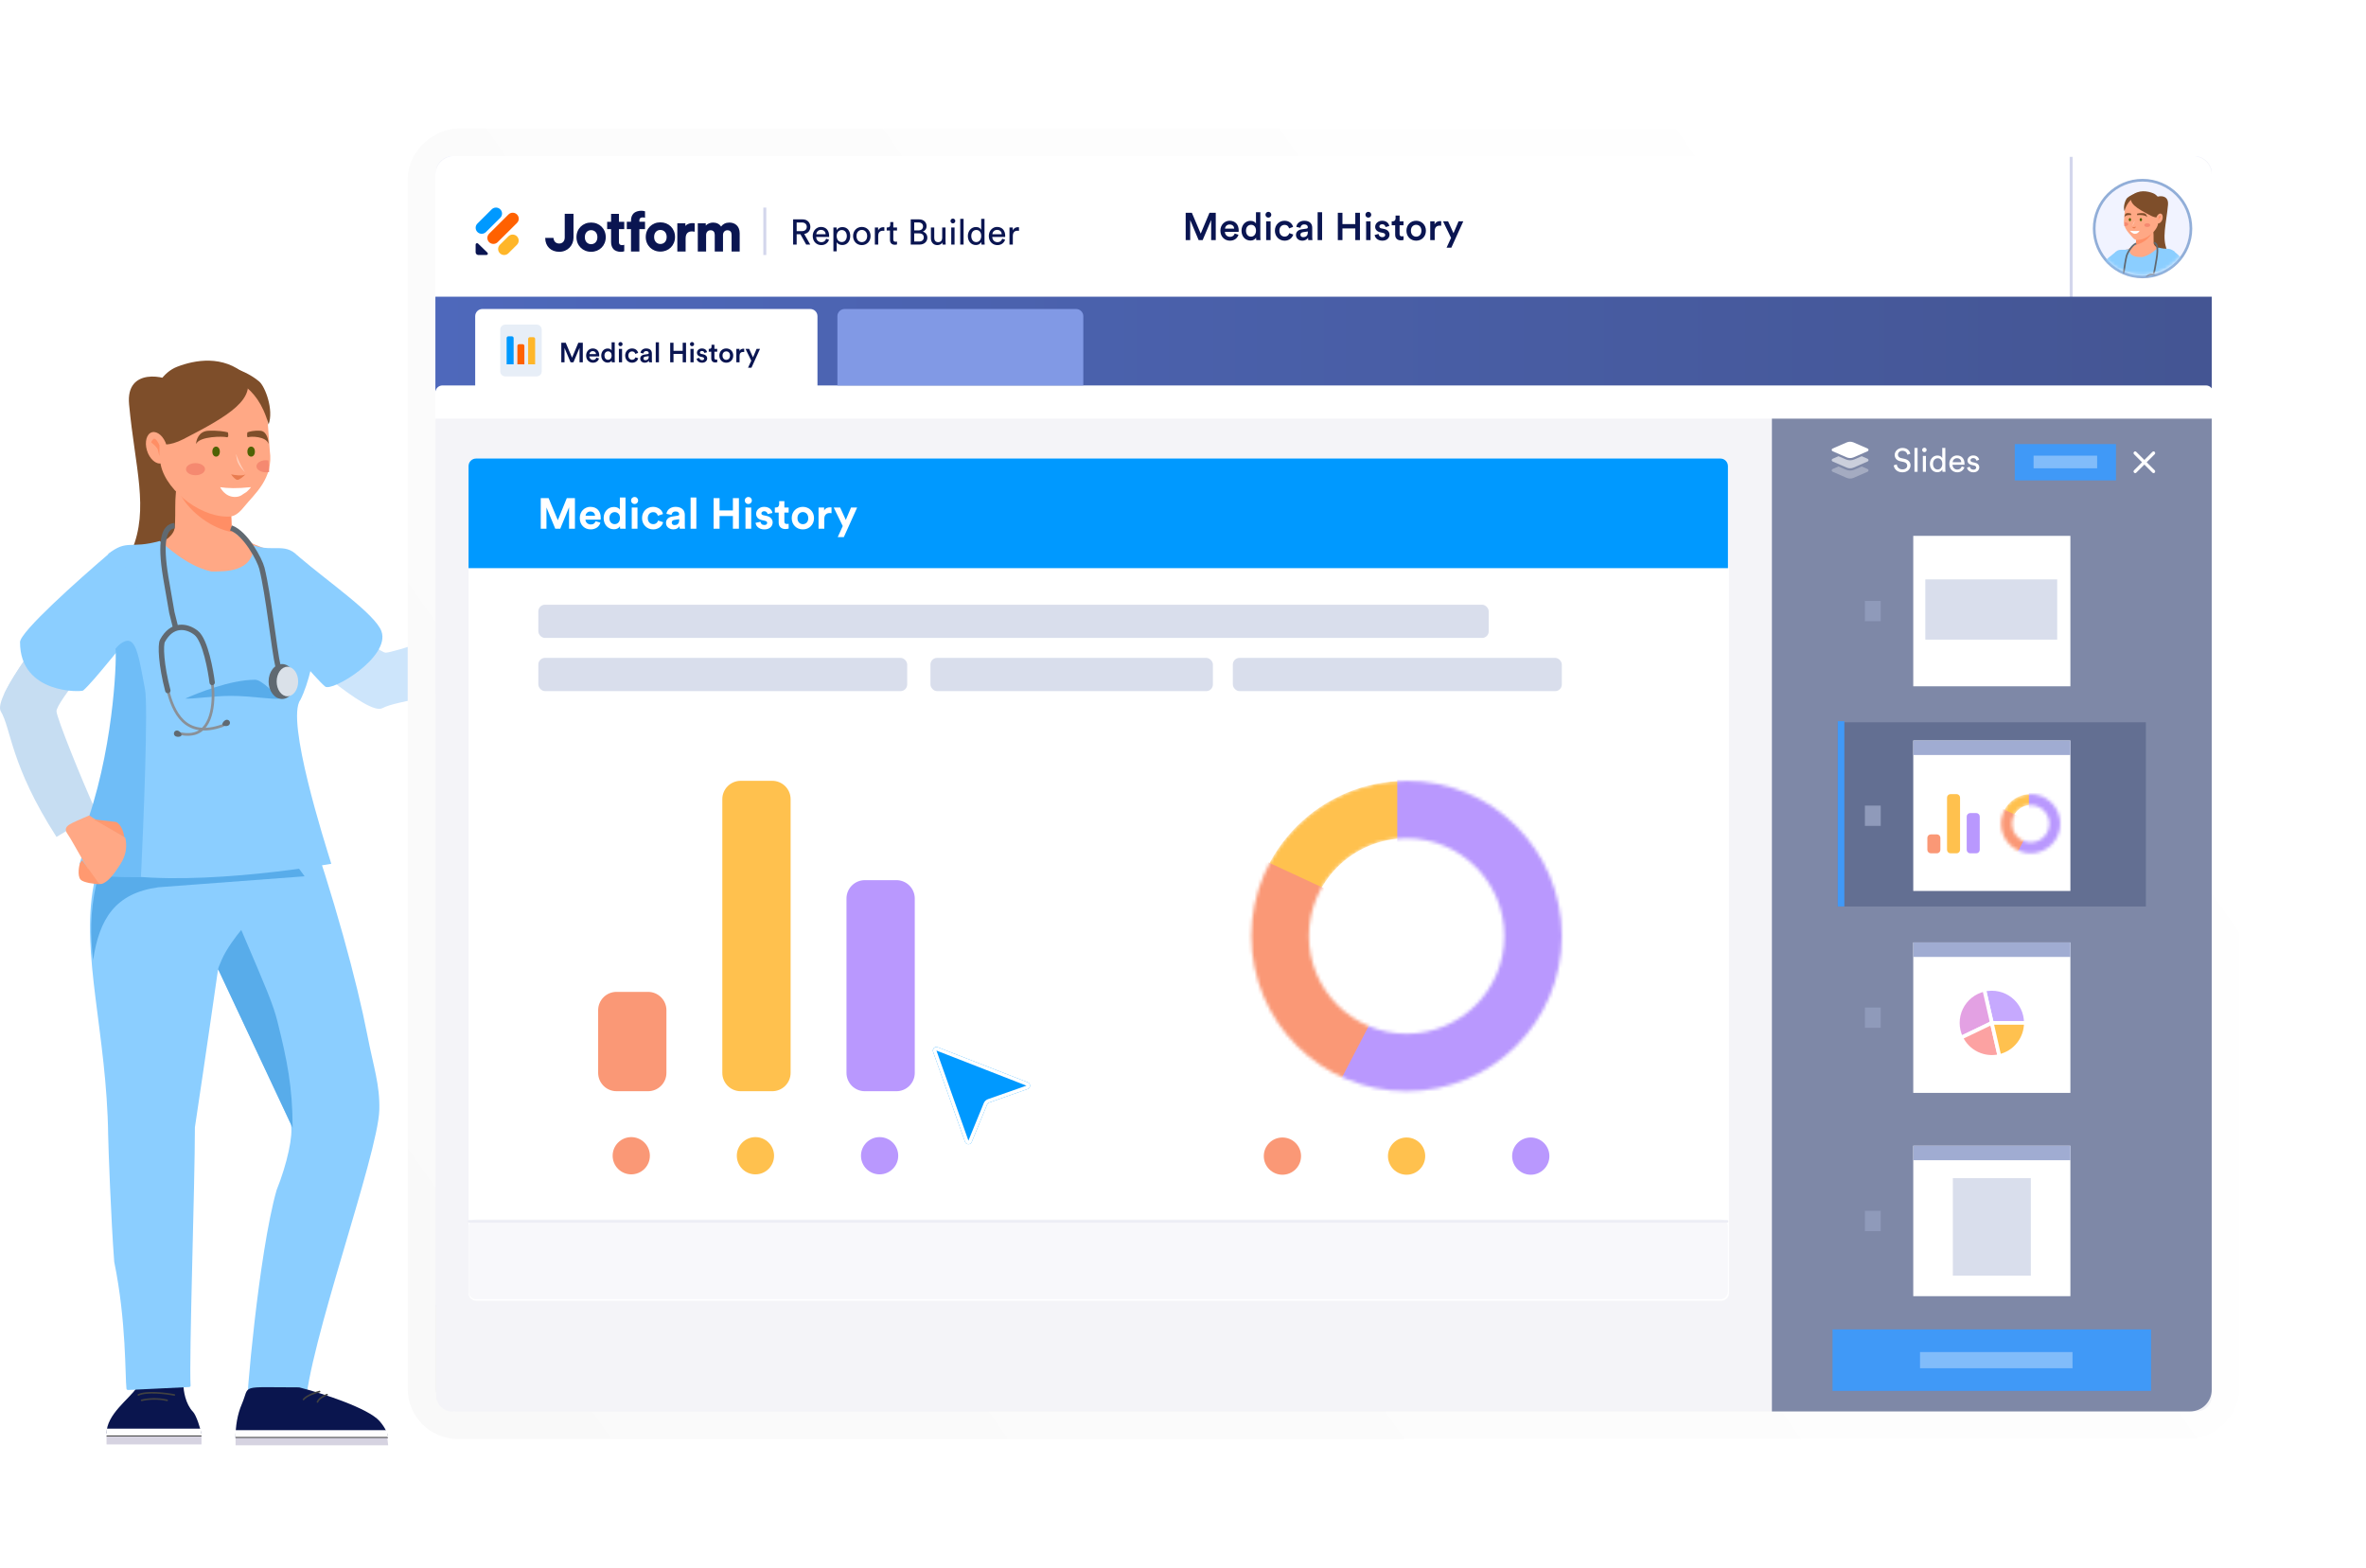
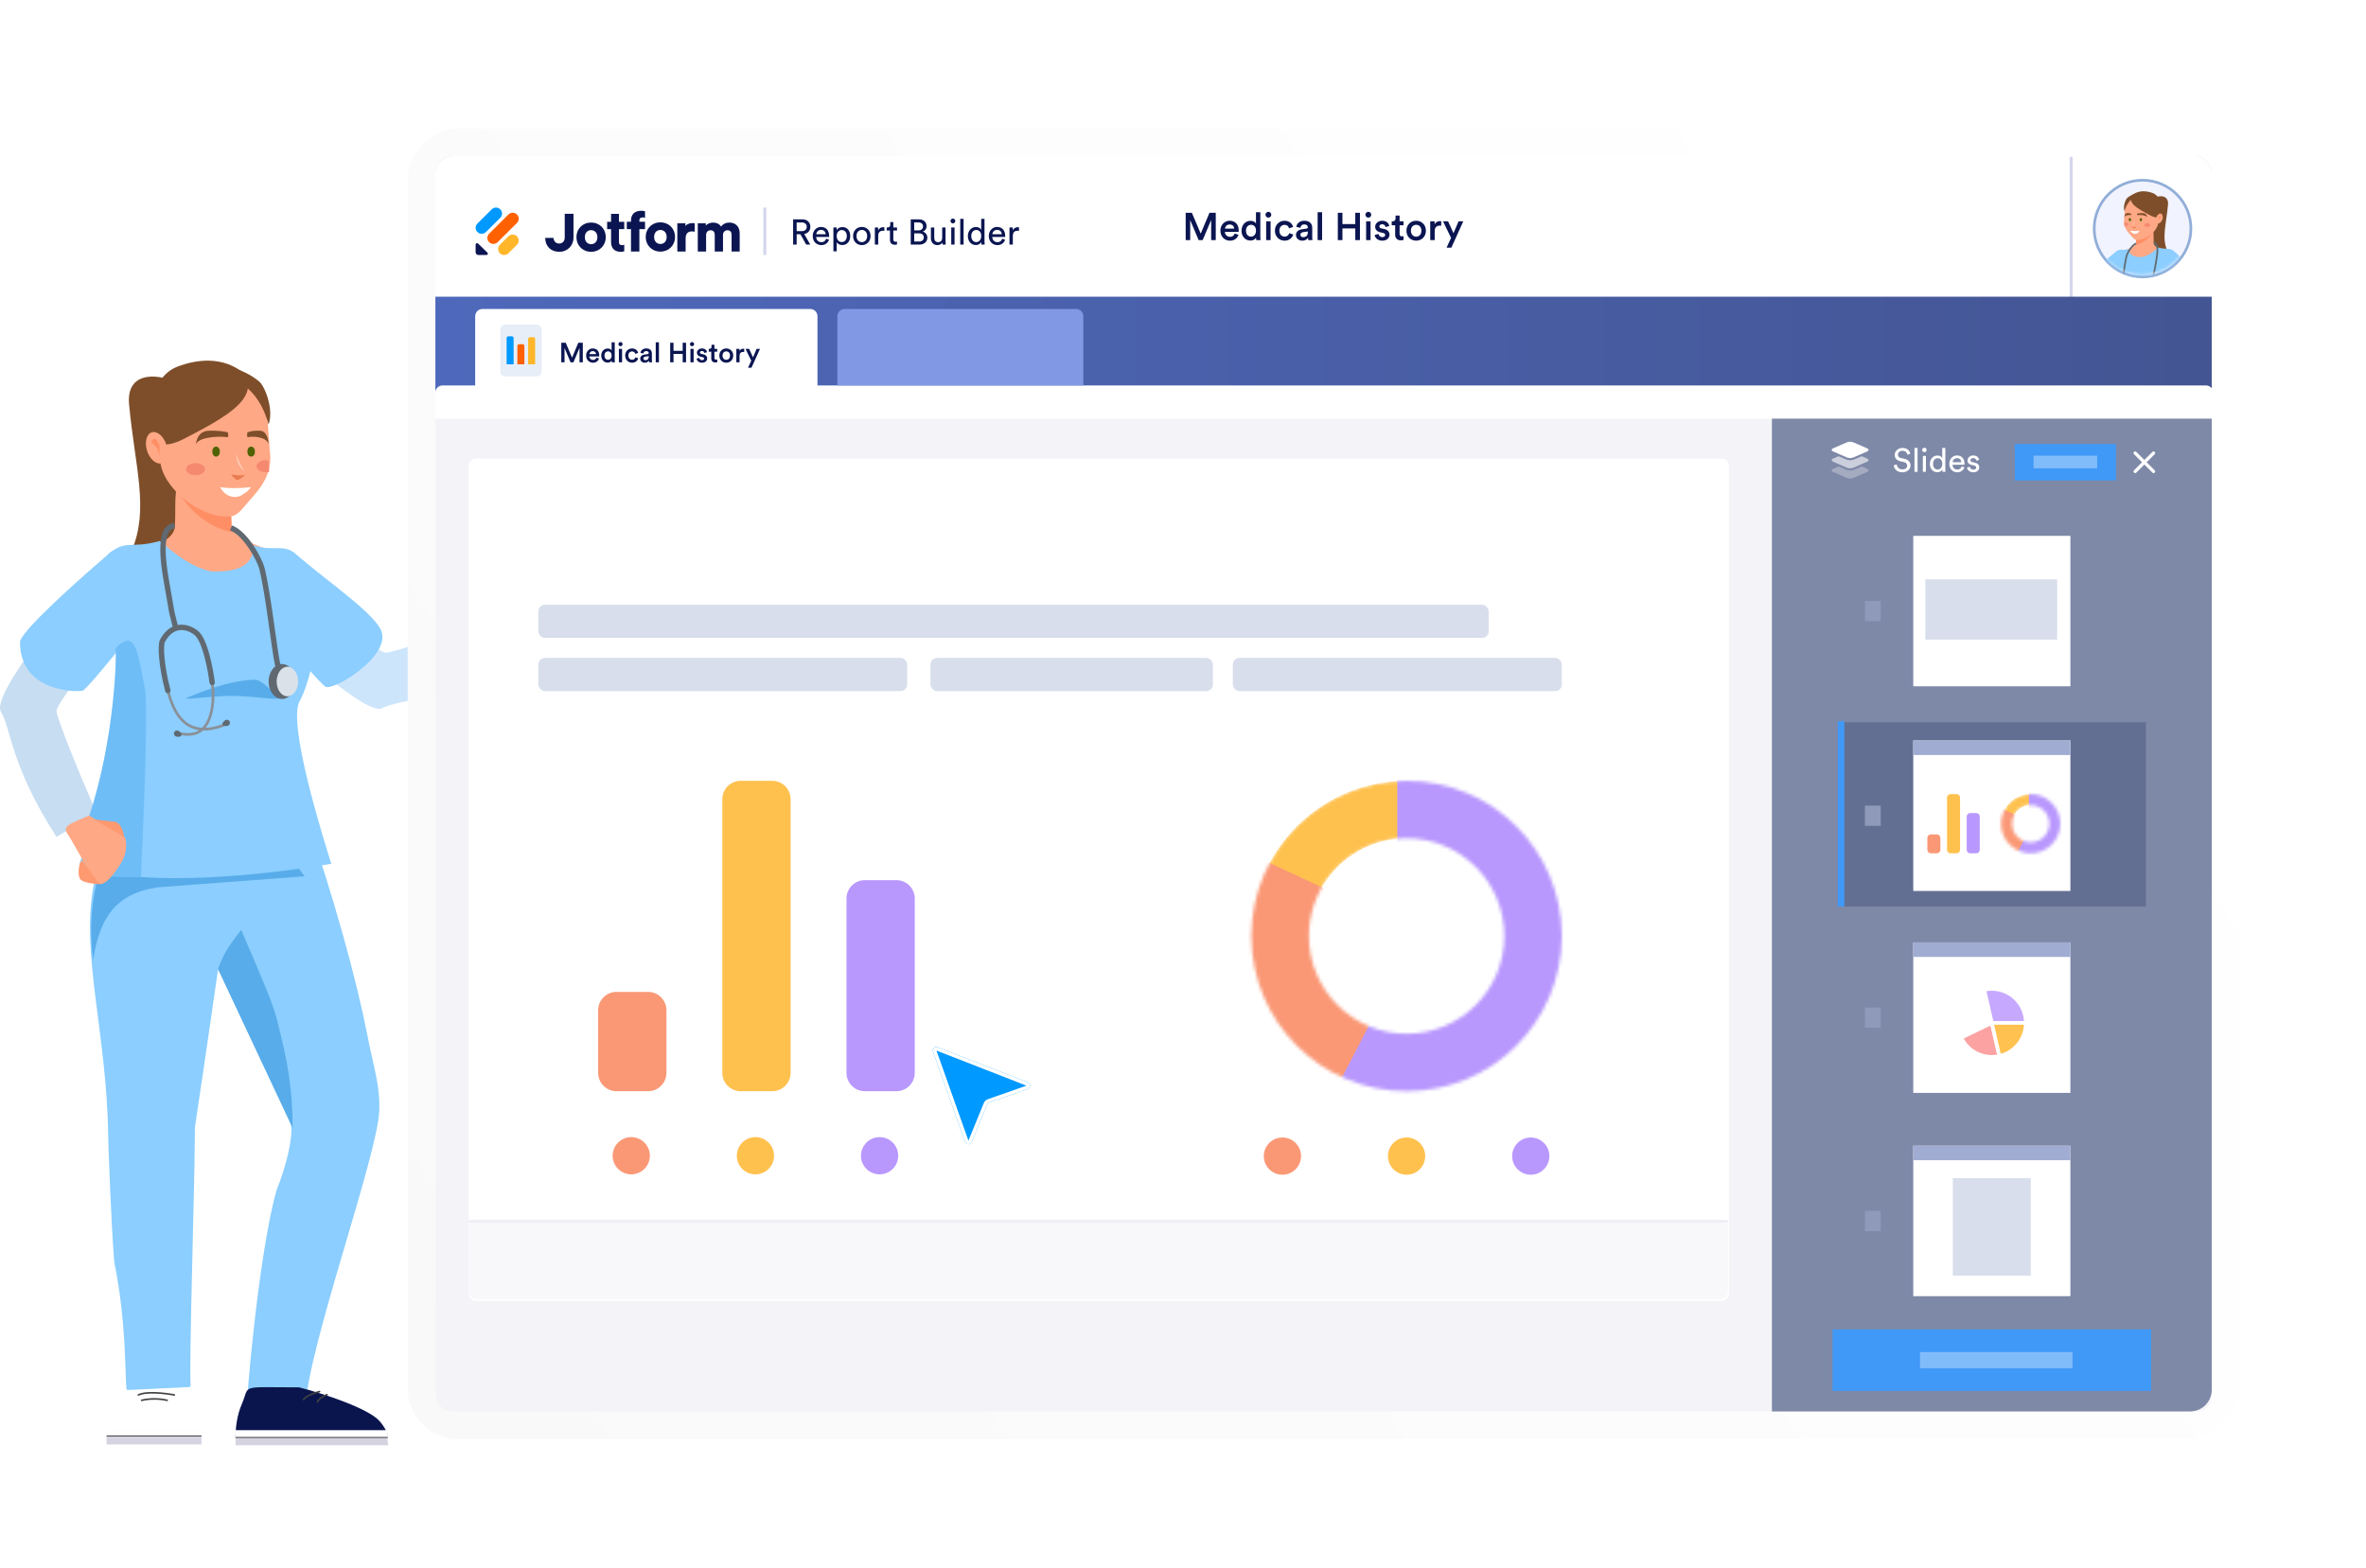
<svg xmlns="http://www.w3.org/2000/svg" width="712" height="472" viewBox="0 0 712 472" fill="none" aria-hidden="true">
  <path d="M114.146 334.092C114.353 326.467 112.422 321.216 110.53 311.455C107.45 295.562 100.535 269.975 91.314 243.636C85.492 231.462 83.848 233.959 80.467 228.947C76.952 219.643 69.122 234.801 62.358 232.966L65.204 291.324C65.529 291.402 65.795 291.608 65.883 291.97L87.521 338.353C88.289 341.609 86.447 350.165 83.225 358.219C77.856 377.012 73.804 423.707 74.395 423.707C76.019 423.707 88.692 424.25 91.439 424.121C91.705 424.121 91.912 423.914 91.912 423.707C92.561 405.667 113.733 347.661 114.146 334.092Z" fill="#8BCEFF" />
-   <path d="M58.086 424.911C55.789 422.516 55.203 418.49 55.201 416.767C53.566 418.944 43.762 413.704 41.041 417.785C38.864 421.051 32.061 425.677 32.061 431.391L60.542 431.391C60.343 429.866 59.038 425.904 58.086 424.911Z" fill="#0A154E" />
  <path d="M60.464 429.968H32.061V432.348H60.632L60.464 429.968Z" fill="#FEFEFE" />
  <path d="M60.632 432.045H32.061V432.346H60.632L60.632 432.045Z" fill="#414141" />
  <path d="M60.632 432.346H32.061V434.726H60.632V432.346Z" fill="#D6D3E1" />
  <path d="M52.457 419.83C49.858 419.335 44.055 418.643 41.636 419.83M50.295 421.444C49.078 421.127 45.838 420.684 42.613 421.444" stroke="#414141" stroke-width=".484" stroke-linecap="round" />
  <path d="M114.192 427.669C110.816 423.857 97.346 419.419 90.026 417.548C71.634 417.548 75.337 416.614 72.784 422.549C71.401 425.763 70.876 429.263 70.876 432.772H116.761C116.827 431.808 116.052 429.768 114.192 427.669Z" fill="#0A154E" />
  <path d="M116.542 430.421H70.888V432.774H116.812L116.542 430.421Z" fill="#FEFEFE" />
  <path d="M116.542 432.626H70.888V434.979H116.812L116.542 432.626Z" fill="#D6D3E1" />
  <path d="M116.542 432.474H70.888V432.772H116.812L116.542 432.474Z" fill="#414141" />
  <path d="M96.163 418.816C94.954 419.108 92.293 419.993 91.325 421.194M98.415 419.734C97.623 420.026 95.938 420.877 95.537 421.945" stroke="#414141" stroke-width=".484" stroke-linecap="round" />
  <path d="M65.804 181.248C64.408 184.229 61.332 185.878 58.224 185.656C57.304 185.593 56.353 185.339 55.465 184.927C51.596 183.088 49.947 178.457 51.786 174.588C55.496 166.755 54.038 149.851 53.213 144.523C53.181 144.27 53.15 144.016 53.15 143.762C52.928 139.83 55.75 136.278 59.715 135.675C63.964 135.041 67.897 137.958 68.531 142.176C68.69 143.286 69.419 148.297 69.641 154.735C69.958 163.076 69.419 173.668 65.804 181.248Z" fill="#FFA885" />
  <path d="M38.842 121.688C37.779 110.289 50.386 113.264 52.012 115.084C53.639 114.561 50.061 128.73 50.386 129.568C50.792 130.614 57.704 146.835 58.111 152.59C58.517 158.346 57.298 162.009 54.045 165.672C51.443 168.602 43.036 167.59 39.648 165.672C44.934 153.114 40.628 140.835 38.842 121.688Z" fill="#7E4E2A" />
  <path d="M43.286 184.707C44.586 202.879 46.553 223.716 39.988 241.127C38.275 245.63 44.681 251.656 43.032 256.127C33.93 280.738 45.454 273.729 75.645 256.127C90.678 247.374 80.831 263.619 82.829 247.666C85.429 226.83 72.242 203.205 85.498 181.726C83.024 174.305 94.092 166.575 85.498 167.273C80.707 165.256 71.29 162.698 69.862 159.05C68.367 155.206 58.286 144.514 54.68 144.738C51.861 144.913 53.152 154.959 52.526 159.05C51.638 164.791 33.913 168.2 31.344 172.64C29.727 175.368 39.036 177.635 43.286 184.707Z" fill="#FFA885" />
  <path d="M0.252 214.11C-2.249 209.941 14.364 188.649 26.445 173.676C30.474 178.122 37.866 187.682 35.198 190.35C31.863 193.684 16.797 211.4 17.005 214.11C17.172 216.277 24.212 233.839 29.075 244.607L17.005 251.885C3.113 230.275 3.379 219.32 0.252 214.11Z" fill="#C6DDF2" />
  <path d="M115.026 213.15C110.706 215.379 90.522 197.436 76.354 184.42C81.049 180.684 91.063 173.92 93.555 176.753C96.669 180.295 113.383 196.466 116.1 196.432C118.274 196.404 136.25 190.505 147.308 186.342L153.798 198.853C131.342 211.332 120.426 210.364 115.026 213.15Z" fill="#CDE5FB" />
  <path fill-rule="evenodd" clip-rule="evenodd" d="M22.061 205.926C22.001 206.004 21.942 206.082 21.884 206.159C17.863 205.357 9.182 204.683 3.464 207.878C2.595 208.364 1.855 208.695 1.23 208.894C3.175 204.686 7.23 198.665 11.973 192.243L22.061 205.926Z" fill="#C6DDF2" />
  <path d="M6.028 193.258C6.028 190.184 23.483 174.606 32.745 166.679 34.536 165.146 36.93 166.679 36.93 166.679 38.945 173.181 48.321 182.645 40.392 190.184 37.21 193.209 28.682 204.619 25.032 207.813 24.495 208.283 6.028 208.991 6.028 193.258zM114.792 190.006C112.946 184.85 98.854 175.178 90.039 167.634 88.334 166.175 86.056 167.634 86.056 167.634 84.138 173.823 75.213 182.83 82.761 190.006 85.789 192.886 94.336 203.561 97.81 206.601 99.832 208.37 117.548 197.706 114.792 190.006zM44.65 230.308C44.447 230.178 46.816 230.106 40.54 229.306 29.705 249.291 31.567 248.654 28.174 266.469 24.259 287.175 32.143 311.115 32.549 341.606 32.607 345.144 33.394 367.02 34.373 379.759 38.054 397.679 37.619 414.214 38.054 417.957 38.083 418.19 38.286 418.344 38.547 418.344L56.862 417.457C57.094 417.457 57.297 417.302 57.355 417.096 56.862 408.662 58.652 356.636 58.652 339.294 61.726 318.949 65.822 290.335 65.822 290.335 65.88 289.741 86.82 274.095 87.342 274.173L64.371 237.175C52.045 234.852 46.1 231.263 44.65 230.308z" fill="#8BCEFF" />
  <path fill-rule="evenodd" clip-rule="evenodd" d="M43.43 229.186C33.209 245.154 32.676 247.847 30.724 257.71C30.264 260.036 29.724 262.762 28.96 266.156C27.051 274.694 27.179 281.625 28.024 288.952C29.888 276.542 34.644 268.825 47.669 267.037L91.67 263.737L89.179 260.344L43.43 229.186Z" fill="#58ACEA" />
  <path d="M66.727 288.844C65.316 292.135 65.489 291.769 65.783 292.063L88.058 339.426C88.058 327.196 86.399 319.062 83.509 307.501C82.196 302.25 80.244 297.757 72.604 279.882C71.232 281.498 68.137 285.553 66.727 288.844Z" fill="#58ACEA" />
  <path d="M69.715 160.125C63.779 159.008 57.327 154.408 54.238 148.792C54.026 144.733 56.631 141.079 60.326 140.436C64.233 139.76 67.898 142.77 68.504 147.168C68.625 148.048 69.2 151.498 69.533 155.997C69.624 157.317 69.685 158.602 69.715 160.125Z" fill="#FF8E65" />
  <path d="M48.172 138.514C48.777 146.631 59.499 155.328 68.162 155.48C69.723 155.509 71.125 155.48 73.551 152.42C76.436 148.781 82.419 144.043 81.185 135.637L80.61 127.702C79.943 118.767 77.532 111.922 68.809 111.528C68.112 111.498 62.619 111.468 61.922 111.528C52.291 112.225 45.052 120.584 45.749 130.216L48.172 138.514Z" fill="#FFA885" />
  <path d="M55.213 132.153C69.15 124.994 77.189 120.074 73.955 112.796C67.081 106.731 58.59 108.349 53.334 110.37C44.581 113.737 43.63 128.565 43.63 129.778C43.63 130.991 46.687 136.532 55.213 132.153Z" fill="#7E4E2A" />
  <path d="M65.464 110.37C69.507 114.818 77.189 114.818 80.828 127.756C82.446 123.308 79.779 116.324 77.998 114.818C72.742 110.37 64.343 109.136 65.464 110.37Z" fill="#7E4E2A" />
  <path d="M71.375 144.413C72.014 144.511 73.322 143.348 73.895 142.753C72.961 143.343 70.597 142.999 69.531 142.753C69.879 143.266 70.736 144.315 71.375 144.413Z" fill="#E87C50" />
  <path d="M68.159 131.575C68.87 131.783 68.729 130.691 68.569 130.119 67.749 129.894 65.41 129.485 62.62 129.651 59.829 129.818 59.041 132.39 58.995 133.656 60.021 131.211 67.27 131.315 68.159 131.575zM74.719 131.575C74.245 131.783 74.339 130.691 74.446 130.119 74.993 129.894 76.552 129.485 78.412 129.651 80.272 129.818 80.798 132.39 80.829 133.656 80.145 131.211 75.312 131.315 74.719 131.575z" fill="#7E4E2A" />
  <path d="M72.596 140.219C72.113 139.252 71.805 138.63 71.293 137.359C71.109 136.745 70.827 135.821 71.293 138.335C71.642 140.22 73.727 142.103 73.727 142.103C73.727 142.103 72.973 140.973 72.596 140.219Z" fill="#FFCEBA" />
  <path d="M49.766 133.064C50.84 135.518 50.54 138.243 49.117 139.182C47.669 140.121 45.648 138.88 44.55 136.456C43.476 134.003 43.776 131.277 45.198 130.338C46.646 129.399 48.693 130.641 49.766 133.064Z" fill="#FFA885" />
  <path d="M46.158 132.134C46.789 131.569 47.819 133.496 47.986 134.028V137.284C47.919 137.063 47.74 136.4 47.554 135.523C47.367 134.646 46.125 133.607 45.527 133.197C45.527 133.031 45.653 132.586 46.158 132.134Z" fill="#FF8E65" />
  <path d="M106.08 197.577C106.08 197.577 106.049 197.577 106.018 197.608L106.08 197.577Z" fill="#E66E56" />
  <path d="M70.899 149.56C72.517 149.502 73.066 148.667 73.775 148.327C74.484 147.988 75.548 146.616 75.548 146.616C71.208 147.068 68.436 146.955 66.248 146.625C66.248 146.625 67.659 149.697 70.899 149.56Z" fill="#fff" />
  <path d="M99.695 259.971C97.786 253.822 85.93 216.655 90.388 210.643C92.823 205.899 95.135 196.233 94.171 194.066L90.388 178.086C87.84 166.87 90.388 168.192 90.388 168.192C86.158 162.822 82.706 166.359 76.381 164.146C76.23 172.354 67.486 171.993 63.541 171.993C55.757 170.206 49.562 163.821 48.078 162.822C39.01 165.324 38.349 162.181 32.526 166.73C38.572 170.723 40.225 173.538 41.419 178.086C42.224 181.153 42.435 184.18 41.169 187.855C40.118 190.907 34.667 193.592 35.576 195.105C37.332 206.584 30.065 239.35 23.968 259.971C40.861 268.008 82.34 262.969 99.695 259.971Z" fill="#8BCEFF" />
  <path d="M76.785 204.579C78.807 204.579 83.12 209.161 84.063 210.24C82.446 210.644 75.572 209.431 69.507 209.431C64.113 209.431 57.782 210.447 55.76 210.24C59.399 208.622 69.33 204.579 76.785 204.579Z" fill="#58ACEA" />
  <path d="M52.526 158.211C49.291 158.481 48.078 162.934 49.898 173.851L51.717 184.363L52.93 189.215" stroke="#606971" stroke-width="1.617" />
  <path d="M50.504 207.83C52.121 213.894 55.437 222.547 67.081 218.342M63.847 205.404C64.521 209.986 64.325 219.13 58.59 220.768 56.431 221.385 54.143 220.768 54.143 220.768" stroke="#8A9097" stroke-width=".809" stroke-linecap="round" />
  <path d="M63.847 205.403C63.442 202.168 61.849 192.663 58.995 190.443C56.14 188.222 51.717 187.612 48.887 192.869C48.233 194.082 48.482 200.146 50.504 207.829" stroke="#606971" stroke-width="1.617" stroke-linecap="round" />
  <path d="M52.402 220.405C52.2 220.875 52.426 221.424 52.909 221.632 53.391 221.84 54.383 221.815 54.585 221.346 54.788 220.876 54.124 220.139 53.642 219.931 53.159 219.723 52.604 219.936 52.402 220.405zM69.132 217.166C68.925 216.698 68.368 216.492 67.887 216.705 67.407 216.918 66.751 217.662 66.959 218.13 67.166 218.597 68.158 218.611 68.638 218.398 69.118 218.185 69.339 217.633 69.132 217.166z" fill="#606971" />
  <path d="M69.507 158.89C73.955 160.507 78.182 168.52 78.807 171.019C80.829 179.106 82.446 195.279 83.659 200.535" stroke="#606971" stroke-width="1.617" />
  <ellipse cx="4.043" cy="5.256" rx="4.043" ry="5.256" transform="matrix(-1 0 0 1 88.915 199.856)" fill="#606971" />
  <ellipse cx="3.235" cy="4.448" rx="3.235" ry="4.448" transform="matrix(-1 0 0 1 89.724 200.665)" fill="#DAE1E9" />
  <path d="M26.649 246.226C34.735 221.947 35.14 196.087 34.735 195.279C35.679 194.066 37.97 191.963 39.587 193.257C41.609 194.874 42.418 201.344 43.631 207.408C44.601 212.26 43.226 247.167 42.418 264.014C35.948 264.014 31.501 264.014 26.649 262.801L26.649 246.226Z" fill="#6FBDF7" />
  <ellipse cx="65.027" cy="135.92" rx="1.13" ry="1.507" fill="#4F6204" />
  <ellipse cx="75.577" cy="135.92" rx="1.13" ry="1.507" fill="#4F6204" />
  <path d="M37.732 252.237C37.598 251.599 29.256 247.148 26.846 245.416C21.441 247.881 18.471 248.431 20.377 251.077C22.032 253.373 28.245 265.564 29.826 266.016C31.407 266.468 33.781 263.87 35.362 261.386C36.22 260.038 38.751 257.094 37.732 252.237Z" fill="#FFA885" />
  <path d="M24.294 264.773C25.198 265.677 28.436 266.054 29.941 266.129L24.746 258.9C24.595 259.051 24.249 259.443 24.068 259.804 23.842 260.256 23.165 263.644 24.294 264.773zM28.266 246.628L34.912 247.379C36.538 248.102 37.246 250.692 37.397 251.897L28.266 246.628z" fill="#FF9970" />
  <ellipse cx="2.863" cy="1.82" rx="2.863" ry="1.82" transform="matrix(-1 0 0 1 61.693 139.386)" fill="#F58970" />
  <path fill-rule="evenodd" clip-rule="evenodd" d="M80.987 142.048C81.008 141.182 80.958 140.293 80.824 139.385L80.765 138.568C80.534 138.53 80.29 138.509 80.04 138.509C78.459 138.509 77.177 139.324 77.177 140.33C77.177 141.335 78.459 142.15 80.04 142.15C80.372 142.15 80.691 142.114 80.987 142.048Z" fill="#F58970" />
  <g filter="url(#beatiful-reports_svg__a)">
    <rect x="131" y="424.787" width="377.787" height="534.576" rx="6.825" transform="rotate(-90 131 424.787)" fill="#F3F3F3" />
    <rect x="126.844" y="428.943" width="386.099" height="542.888" rx="10.981" transform="rotate(-90 126.844 428.943)" stroke="url(#beatiful-reports_svg__b)" stroke-width="8.312" />
  </g>
  <rect x="131.218" y="47" width="534.365" height="350.857" rx="5.049" fill="#EDEFFF" />
  <g filter="url(#beatiful-reports_svg__c)">
    <rect x="131.219" y="47" width="534.365" height="350.857" rx="5.769" fill="#fff" />
  </g>
  <rect x="148.955" y="53.625" width="498.936" height="336.994" rx="4.618" fill="#fff" />
  <rect x="144.967" y="47.252" width="505.629" height="350.119" rx="7.308" fill="#F3F3FD" />
  <rect x="148.91" y="53.582" width="499.297" height="337.238" rx="4.621" fill="#fff" />
  <rect x="131.219" y="47.206" width="534.363" height="377.582" rx="4.55" fill="#F4F4F8" />
  <path d="M131.021 52.688C131.021 49.547 133.568 47 136.709 47H659.89C663.032 47 665.578 49.547 665.578 52.688V113.249C665.578 115.762 663.541 117.8 661.028 117.8H135.571C133.058 117.8 131.021 115.762 131.021 113.249V52.688Z" fill="#fff" />
  <circle cx="644.757" cy="68.792" r="14.552" fill="#F1F3FF" stroke="#91AED8" stroke-width=".808" />
  <mask id="beatiful-reports_svg__d" style="mask-type:alpha" maskUnits="userSpaceOnUse" x="629" y="53" width="31" height="30">
    <circle cx="14.666" cy="14.666" r="14.666" transform="matrix(-1 0 0 1 659.231 53.509)" fill="#D9D9D9" />
  </mask>
  <g mask="url(#beatiful-reports_svg__d)">
    <path d="M644.002 80.253C644.437 81.184 645.397 81.698 646.367 81.629C646.654 81.609 646.951 81.53 647.228 81.401C648.435 80.827 648.95 79.382 648.376 78.175C647.218 75.731 647.673 70.456 647.931 68.793C647.94 68.714 647.95 68.635 647.95 68.556C648.02 67.329 647.139 66.22 645.902 66.032C644.576 65.835 643.349 66.745 643.151 68.061C643.101 68.407 642.874 69.971 642.804 71.98C642.705 74.583 642.874 77.888 644.002 80.253Z" fill="#FFA885" />
    <path d="M652.415 61.668C652.747 58.111 648.813 59.039 648.305 59.607C647.798 59.444 648.914 63.865 648.813 64.127C648.686 64.453 646.529 69.515 646.402 71.311C646.275 73.107 646.656 74.25 647.671 75.393C648.483 76.307 651.106 75.992 652.163 75.393C650.514 71.474 651.858 67.643 652.415 61.668Z" fill="#7E4E2A" />
    <path d="M651.028 81.333C650.622 87.003 650.009 93.505 652.057 98.938C652.592 100.344 650.593 102.224 651.107 103.619C653.948 111.299 650.352 109.112 640.93 103.619C636.24 100.888 639.312 105.957 638.689 100.979C637.877 94.477 641.993 87.105 637.856 80.403C638.628 78.087 635.174 75.675 637.856 75.892C639.351 75.263 642.29 74.465 642.735 73.327C643.202 72.127 646.348 68.79 647.473 68.861C648.352 68.915 647.949 72.05 648.145 73.327C648.422 75.118 653.953 76.182 654.755 77.567C655.259 78.418 652.354 79.126 651.028 81.333Z" fill="#FFA885" />
    <path d="M663.455 88.564C661.607 87.531 658.767 87.794 657.578 88.054L661.485 82.755C662.141 83.503 663.624 85.262 664.304 86.322C665.153 87.647 665.764 89.854 663.455 88.564Z" fill="#FF8E65" />
    <path d="M662.654 84C662.654 83.041 657.208 78.18 654.318 75.707 653.759 75.228 653.012 75.707 653.012 75.707 652.383 77.736 649.457 80.689 651.931 83.041 652.924 83.985 655.585 87.546 656.724 88.543 656.892 88.689 662.654 88.91 662.654 84zM628.715 82.986C629.291 81.377 633.688 78.359 636.439 76.005 636.971 75.55 637.682 76.005 637.682 76.005 638.28 77.936 641.065 80.747 638.71 82.986 637.765 83.885 635.098 87.216 634.014 88.165 633.383 88.717 627.855 85.389 628.715 82.986z" fill="#8BCEFF" />
    <path d="M642.781 73.662C644.634 73.313 646.647 71.878 647.611 70.125C647.677 68.859 646.864 67.719 645.711 67.518C644.492 67.307 643.348 68.246 643.159 69.619C643.121 69.893 642.942 70.97 642.838 72.374C642.81 72.785 642.791 73.187 642.781 73.662Z" fill="#FF8E65" />
    <path d="M649.504 66.919C649.315 69.452 645.969 72.165 643.266 72.213C642.779 72.222 642.341 72.213 641.584 71.258C640.684 70.122 638.817 68.644 639.202 66.021L639.381 63.545C639.589 60.757 640.342 58.621 643.064 58.498C643.281 58.488 644.995 58.479 645.213 58.498C648.218 58.715 650.477 61.324 650.26 64.329L649.504 66.919Z" fill="#FFA885" />
    <path d="M647.306 64.933C642.958 62.699 640.449 61.164 641.458 58.893C643.603 57 646.253 57.505 647.893 58.136C650.624 59.186 650.921 63.813 650.921 64.192C650.921 64.57 649.967 66.299 647.306 64.933Z" fill="#7E4E2A" />
    <path d="M644.108 58.136C642.846 59.524 640.449 59.524 639.313 63.561C638.809 62.173 639.641 59.994 640.196 59.524C641.837 58.136 644.458 57.751 644.108 58.136Z" fill="#7E4E2A" />
    <path d="M642.263 68.76C642.064 68.79 641.656 68.427 641.477 68.242C641.768 68.426 642.506 68.318 642.839 68.242C642.73 68.401 642.463 68.729 642.263 68.76Z" fill="#E87C50" />
    <path d="M643.267 64.753C643.045 64.818 643.089 64.477 643.139 64.299 643.395 64.228 644.125 64.101 644.995 64.153 645.866 64.205 646.112 65.007 646.126 65.402 645.806 64.64 643.544 64.672 643.267 64.753zM641.22 64.753C641.368 64.818 641.338 64.477 641.305 64.299 641.134 64.228 640.648 64.101 640.067 64.153 639.487 64.205 639.323 65.007 639.313 65.402 639.527 64.64 641.035 64.672 641.22 64.753z" fill="#7E4E2A" />
    <path d="M641.882 67.451C642.033 67.149 642.129 66.954 642.289 66.558C642.346 66.366 642.434 66.078 642.289 66.863C642.18 67.451 641.529 68.038 641.529 68.038C641.529 68.038 641.764 67.686 641.882 67.451Z" fill="#FFCEBA" />
    <path d="M649.006 65.218C648.671 65.983 648.765 66.834 649.209 67.127C649.66 67.42 650.291 67.032 650.634 66.276C650.969 65.511 650.875 64.66 650.432 64.367C649.98 64.074 649.341 64.462 649.006 65.218Z" fill="#FFA885" />
    <path d="M650.132 64.927C649.935 64.751 649.613 65.353 649.562 65.519V66.535C649.582 66.466 649.638 66.259 649.696 65.985C649.755 65.711 650.142 65.387 650.329 65.259C650.329 65.207 650.29 65.069 650.132 64.927Z" fill="#FF8E65" />
    <path d="M642.412 70.365C641.907 70.347 641.736 70.087 641.514 69.981C641.293 69.874 640.961 69.447 640.961 69.447C642.315 69.588 643.18 69.552 643.863 69.449C643.863 69.449 643.423 70.408 642.412 70.365Z" fill="#fff" />
    <path d="M633.426 104.819C634.021 102.9 637.721 91.302 636.33 89.426C635.57 87.946 634.849 84.929 635.149 84.253L636.33 79.267C637.125 75.767 636.33 76.179 636.33 76.179C637.65 74.503 638.727 75.607 640.701 74.916C640.748 77.478 643.477 77.365 644.708 77.365C647.137 76.808 649.07 74.815 649.533 74.503C652.363 75.284 652.569 74.303 654.386 75.723C652.499 76.969 651.983 77.847 651.611 79.267C651.36 80.224 651.294 81.168 651.689 82.315C652.017 83.267 653.718 84.105 653.434 84.577C652.886 88.159 655.154 98.384 657.056 104.819C651.785 107.327 638.842 105.754 633.426 104.819Z" fill="#8BCEFF" />
    <path d="M648.145 73.065C649.154 73.149 649.533 74.539 648.965 77.945L648.397 81.225L648.019 82.74" stroke="#606971" stroke-width=".505" />
-     <path d="M644.612 87.791C644.739 86.781 645.236 83.815 646.126 83.122C647.017 82.43 648.398 82.239 649.281 83.879C649.484 84.258 649.407 86.15 648.776 88.548" stroke="#606971" stroke-width=".505" stroke-linecap="round" />
    <path d="M642.846 73.277C641.458 73.781 640.139 76.282 639.944 77.062C639.313 79.585 638.809 84.632 638.43 86.272" stroke="#606971" stroke-width=".505" />
    <ellipse cx=".353" cy=".47" rx=".353" ry=".47" transform="matrix(-1 0 0 1 644.597 65.639)" fill="#4F6204" />
    <ellipse cx=".353" cy=".47" rx=".353" ry=".47" transform="matrix(-1 0 0 1 641.305 65.639)" fill="#4F6204" />
    <ellipse cx="646.178" cy="67.758" rx=".893" ry=".568" fill="#F58970" />
    <path fill-rule="evenodd" clip-rule="evenodd" d="M639.264 68.021C639.257 67.751 639.273 67.474 639.315 67.19L639.333 66.935C639.405 66.923 639.481 66.916 639.559 66.916C640.053 66.916 640.453 67.171 640.453 67.484C640.453 67.798 640.053 68.052 639.559 68.052C639.456 68.052 639.356 68.041 639.264 68.021Z" fill="#F58970" />
  </g>
  <path fill="#D3D6EC" d="M622.829 47.206H623.718V97.005H622.829z" />
  <path d="M365.858 72.263V64.038H363.967L361.334 70.314L358.665 64.038H356.809V72.263H358.166V66.23L360.707 72.263H361.914L364.477 66.207V72.263H365.858ZM368.633 68.817C368.68 68.214 369.167 67.564 370.014 67.564C370.942 67.564 371.383 68.156 371.406 68.817H368.633ZM371.557 70.29C371.371 70.847 370.953 71.277 370.141 71.277C369.306 71.277 368.633 70.662 368.598 69.803H372.728C372.74 69.78 372.763 69.594 372.763 69.374C372.763 67.588 371.742 66.439 370.002 66.439C368.575 66.439 367.253 67.622 367.253 69.409C367.253 71.323 368.61 72.437 370.141 72.437C371.499 72.437 372.392 71.636 372.694 70.65L371.557 70.29ZM374.954 69.421C374.954 68.342 375.604 67.657 376.485 67.657C377.367 67.657 377.97 68.33 377.97 69.409C377.97 70.488 377.355 71.219 376.474 71.219C375.557 71.219 374.954 70.499 374.954 69.421ZM379.27 63.864H377.959V67.274C377.785 66.915 377.286 66.462 376.3 66.462C374.71 66.462 373.608 67.796 373.608 69.421C373.608 71.126 374.699 72.402 376.323 72.402C377.123 72.402 377.715 72.007 377.982 71.532C377.982 71.764 378.017 72.135 378.04 72.263H379.328C379.316 72.17 379.27 71.741 379.27 71.23V63.864ZM382.362 72.263V66.613H381.028V72.263H382.362ZM380.819 64.629C380.819 65.117 381.213 65.499 381.689 65.499C382.176 65.499 382.571 65.117 382.571 64.629C382.571 64.142 382.176 63.748 381.689 63.748C381.213 63.748 380.819 64.142 380.819 64.629ZM386.557 67.68C387.416 67.68 387.799 68.237 387.926 68.736L389.133 68.295C388.901 67.39 388.066 66.439 386.546 66.439C384.922 66.439 383.657 67.692 383.657 69.432C383.657 71.149 384.922 72.437 386.581 72.437C388.066 72.437 388.912 71.474 389.179 70.592L387.996 70.163C387.868 70.592 387.462 71.207 386.581 71.207C385.734 71.207 385.003 70.569 385.003 69.432C385.003 68.295 385.734 67.68 386.557 67.68ZM389.992 70.731C389.992 71.625 390.723 72.437 391.906 72.437C392.823 72.437 393.38 71.973 393.647 71.543C393.647 71.996 393.693 72.228 393.705 72.263H394.957C394.946 72.205 394.888 71.868 394.888 71.358V68.55C394.888 67.425 394.227 66.439 392.486 66.439C391.094 66.439 390.213 67.309 390.108 68.284L391.338 68.562C391.396 67.994 391.79 67.541 392.498 67.541C393.241 67.541 393.565 67.924 393.565 68.4C393.565 68.597 393.473 68.759 393.148 68.806L391.698 69.026C390.735 69.165 389.992 69.722 389.992 70.731ZM392.162 71.381C391.628 71.381 391.338 71.033 391.338 70.65C391.338 70.186 391.674 69.954 392.092 69.885L393.565 69.664V69.919C393.565 71.021 392.916 71.381 392.162 71.381ZM397.86 72.263V63.864H396.515V72.263H397.86ZM409.249 72.263V64.038H407.845V67.437H403.982V64.038H402.59V72.263H403.982V68.748H407.845V72.263H409.249ZM412.44 72.263V66.613H411.106V72.263H412.44ZM410.898 64.629C410.898 65.117 411.292 65.499 411.768 65.499C412.255 65.499 412.649 65.117 412.649 64.629C412.649 64.142 412.255 63.748 411.768 63.748C411.292 63.748 410.898 64.142 410.898 64.629ZM413.678 70.731C413.747 71.369 414.374 72.437 416.009 72.437C417.448 72.437 418.144 71.485 418.144 70.627C418.144 69.792 417.587 69.142 416.52 68.91L415.661 68.736C415.313 68.666 415.093 68.446 415.093 68.144C415.093 67.796 415.429 67.495 415.905 67.495C416.659 67.495 416.903 68.017 416.949 68.342L418.086 68.017C417.993 67.46 417.483 66.439 415.905 66.439C414.733 66.439 413.828 67.274 413.828 68.26C413.828 69.038 414.351 69.687 415.348 69.908L416.183 70.093C416.636 70.186 416.845 70.418 416.845 70.72C416.845 71.068 416.555 71.369 415.998 71.369C415.279 71.369 414.896 70.917 414.849 70.407L413.678 70.731ZM421.184 64.885H419.966V65.731C419.966 66.23 419.699 66.613 419.096 66.613H418.806V67.808H419.85V70.65C419.85 71.706 420.499 72.332 421.543 72.332C422.031 72.332 422.286 72.24 422.367 72.205V71.091C422.309 71.103 422.089 71.137 421.903 71.137C421.404 71.137 421.184 70.929 421.184 70.43V67.808H422.356V66.613H421.184V64.885ZM426.164 71.23C425.34 71.23 424.586 70.604 424.586 69.432C424.586 68.26 425.34 67.657 426.164 67.657C426.999 67.657 427.742 68.26 427.742 69.432C427.742 70.615 426.999 71.23 426.164 71.23ZM426.164 66.439C424.482 66.439 423.241 67.704 423.241 69.432C423.241 71.172 424.482 72.437 426.164 72.437C427.858 72.437 429.099 71.172 429.099 69.432C429.099 67.704 427.858 66.439 426.164 66.439ZM433.706 66.578C433.648 66.567 433.509 66.543 433.346 66.543C432.604 66.543 431.977 66.903 431.711 67.518V66.613H430.4V72.263H431.745V69.571C431.745 68.516 432.221 67.912 433.265 67.912C433.404 67.912 433.555 67.924 433.706 67.947V66.578ZM436.75 74.548L440.346 66.613H438.92L437.4 70.186L435.776 66.613H434.256L436.669 71.59L435.312 74.548H436.75Z" fill="#0A1551" />
  <path d="M145.016 97.275H650.994V117.8H145.016V97.275Z" fill="url(#beatiful-reports_svg__e)" />
  <path fill="url(#beatiful-reports_svg__f)" d="M131.021 89.296H665.578V117.735H131.021z" />
  <path fill-rule="evenodd" clip-rule="evenodd" d="M198.73 73.431C198.236 73.431 197.766 73.251 197.42 72.903 197.074 72.556 196.841 72.03 196.841 71.32 196.841 70.602 197.075 70.077 197.419 69.732 197.766 69.386 198.236 69.21 198.73 69.21 199.225 69.21 199.695 69.386 200.041 69.732 200.386 70.077 200.619 70.602 200.619 71.32 200.619 72.039 200.386 72.564 200.041 72.909 199.695 73.254 199.225 73.431 198.73 73.431zM198.73 66.915C196.223 66.915 194.325 68.759 194.325 71.32 194.325 73.864 196.223 75.725 198.73 75.725 201.237 75.725 203.135 73.864 203.135 71.32 203.135 68.759 201.237 66.915 198.73 66.915zM177.883 73.492C177.389 73.492 176.919 73.312 176.572 72.964 176.227 72.617 175.994 72.091 175.994 71.381 175.994 70.662 176.227 70.138 176.572 69.793 176.918 69.447 177.388 69.27 177.883 69.27 178.377 69.27 178.847 69.447 179.193 69.793 179.538 70.138 179.772 70.662 179.772 71.381 179.772 72.1 179.538 72.625 179.193 72.97 178.847 73.316 178.377 73.492 177.883 73.492zM177.883 66.976C175.376 66.976 173.478 68.82 173.478 71.381 173.478 73.925 175.376 75.786 177.883 75.786 180.39 75.786 182.288 73.925 182.288 71.381 182.288 68.82 180.389 66.976 177.883 66.976zM209.986 75.698H212.487V70.731C212.487 70.321 212.616 69.963 212.842 69.71 213.067 69.46 213.398 69.3 213.829 69.3 214.28 69.3 214.587 69.45 214.784 69.681 214.984 69.915 215.088 70.255 215.088 70.665V75.698H217.573V70.731C217.573 70.33 217.701 69.971 217.926 69.716 218.15 69.462 218.477 69.3 218.898 69.3 219.358 69.3 219.664 69.451 219.859 69.68 220.057 69.914 220.157 70.254 220.157 70.665V75.698H222.593V70.222C222.593 69.1 222.223 68.285 221.643 67.752 221.065 67.222 220.295 66.986 219.519 66.986 218.969 66.986 218.464 67.08 218.011 67.308 217.625 67.501 217.284 67.789 216.986 68.186 216.503 67.401 215.622 66.986 214.581 66.986 213.821 66.986 212.943 67.287 212.389 67.873V67.189H209.986V75.698zM209.046 67.195V69.744L208.851 69.704C208.618 69.657 208.417 69.642 208.231 69.642 207.701 69.642 207.229 69.772 206.891 70.087 206.555 70.4 206.324 70.922 206.324 71.763V75.697H203.829V67.188H206.258V68.009C206.859 67.287 207.792 67.147 208.378 67.147 208.565 67.147 208.735 67.164 208.896 67.18L209.046 67.195zM164.073 71.597L166.511 71.597 166.539 71.624C166.557 71.642 166.57 71.668 166.573 71.697 166.62 72.231 166.83 72.634 167.144 72.902 167.456 73.169 167.861 73.293 168.282 73.293 168.796 73.293 169.216 73.104 169.507 72.775 169.795 72.448 169.946 71.994 169.946 71.479V64.352H172.582V71.553C172.582 73.858 170.818 75.786 168.3 75.786 167.042 75.786 165.987 75.368 165.248 74.643 164.525 73.934 164.093 72.923 164.074 71.694L164.073 71.597zM193.969 65.507L194.108 65.547V63.616L194.044 63.587C193.946 63.543 193.789 63.503 193.608 63.474 193.425 63.444 193.208 63.424 192.988 63.424 192.128 63.424 191.161 63.709 190.661 64.221 190.161 64.734 189.885 65.464 189.885 66.337V66.745H188.628V68.961H189.885V75.697H191.146 192.407V68.961H194.108V66.745H192.407V66.368C192.407 65.975 192.544 65.749 192.719 65.618 192.9 65.482 193.138 65.434 193.355 65.434 193.682 65.434 193.871 65.479 193.969 65.507zM187.725 73.707L187.855 73.668V75.606L187.795 75.635C187.704 75.679 187.556 75.72 187.386 75.749 187.213 75.779 187.01 75.798 186.802 75.798 185.994 75.798 185.091 75.513 184.621 74.998 184.151 74.484 183.891 73.751 183.891 72.874V68.963H182.71L182.71 66.757 183.891 66.757 183.891 64.364H186.257V66.757H187.855V68.963L186.257 68.963V72.843C186.257 73.237 186.386 73.464 186.551 73.596 186.721 73.733 186.944 73.78 187.148 73.78 187.455 73.78 187.632 73.736 187.725 73.707z" fill="#0A1551" />
  <path d="M146.687 76.041C146.956 76.303 146.766 76.75 146.383 76.75H143.987C143.515 76.75 143.13 76.378 143.13 75.919V73.597C143.13 73.226 143.592 73.041 143.861 73.303L146.687 76.041Z" fill="#0A1551" />
  <path d="M150.431 76.22C149.723 75.516 149.723 74.374 150.431 73.67L152.99 71.128C153.699 70.424 154.848 70.424 155.557 71.128C156.266 71.832 156.266 72.974 155.557 73.678L152.999 76.22C152.29 76.925 151.14 76.925 150.431 76.22Z" fill="#FFB629" />
  <path d="M143.671 69.832C142.962 69.128 142.962 67.986 143.671 67.281L147.977 63C148.686 62.296 149.836 62.296 150.545 63C151.254 63.704 151.254 64.847 150.545 65.551L146.238 69.832C145.529 70.537 144.38 70.537 143.671 69.832Z" fill="#09F" />
  <path d="M147.19 72.884C146.481 72.18 146.481 71.038 147.19 70.333L153.009 64.552C153.718 63.848 154.867 63.848 155.577 64.552C156.286 65.257 156.286 66.399 155.577 67.103L149.758 72.884C149.049 73.589 147.899 73.589 147.19 72.884Z" fill="#FF6100" />
  <path fill="#D3D6EC" d="M229.707 62.473H230.599V76.75H229.707z" />
  <path d="M242.608 73.611H243.828L242.019 70.43C243.164 70.216 243.86 69.37 243.86 68.278C243.86 67.025 242.972 66.019 241.537 66.019H238.678V73.611H239.738V70.505H240.873L242.608 73.611ZM239.738 69.563V66.961H241.344C242.201 66.961 242.779 67.475 242.779 68.278C242.779 69.06 242.201 69.563 241.344 69.563H239.738ZM245.645 70.505C245.687 69.841 246.201 69.188 247.047 69.188C247.958 69.188 248.44 69.766 248.461 70.505H245.645ZM248.611 71.844C248.418 72.422 248 72.883 247.165 72.883C246.298 72.883 245.634 72.24 245.612 71.319H249.489C249.5 71.255 249.51 71.126 249.51 70.998C249.51 69.392 248.622 68.299 247.037 68.299C245.741 68.299 244.574 69.402 244.574 71.019C244.574 72.765 245.784 73.772 247.165 73.772C248.365 73.772 249.189 73.054 249.478 72.144L248.611 71.844ZM251.791 75.645V72.915C252.07 73.375 252.669 73.75 253.462 73.75C254.972 73.75 255.86 72.561 255.86 71.03C255.86 69.531 255.036 68.342 253.494 68.342C252.659 68.342 252.048 68.749 251.77 69.263V68.46H250.795V75.645H251.791ZM254.832 71.03C254.832 72.09 254.243 72.85 253.312 72.85C252.391 72.85 251.78 72.09 251.78 71.03C251.78 70.002 252.391 69.231 253.312 69.231C254.254 69.231 254.832 70.002 254.832 71.03ZM259.349 72.872C258.492 72.872 257.743 72.229 257.743 71.03C257.743 69.841 258.492 69.199 259.349 69.199C260.206 69.199 260.955 69.841 260.955 71.03C260.955 72.229 260.206 72.872 259.349 72.872ZM259.349 68.299C257.807 68.299 256.715 69.467 256.715 71.03C256.715 72.604 257.807 73.772 259.349 73.772C260.891 73.772 261.983 72.604 261.983 71.03C261.983 69.467 260.891 68.299 259.349 68.299ZM266.13 68.406C266.077 68.396 265.938 68.374 265.798 68.374C265.274 68.374 264.631 68.567 264.256 69.36V68.46H263.271V73.611H264.278V71.03C264.278 69.895 264.845 69.445 265.691 69.445C265.83 69.445 265.98 69.456 266.13 69.477V68.406ZM268.824 66.832H267.903V67.668C267.903 68.117 267.668 68.46 267.111 68.46H266.833V69.37H267.818V72.197C267.818 73.129 268.375 73.664 269.253 73.664C269.595 73.664 269.852 73.6 269.938 73.568V72.711C269.852 72.733 269.67 72.754 269.542 72.754C269.017 72.754 268.824 72.519 268.824 72.047V69.37H269.938V68.46H268.824V66.832ZM274.066 66.019V73.611H276.722C278.114 73.611 279.067 72.743 279.067 71.544C279.067 70.698 278.563 69.927 277.696 69.713C278.36 69.467 278.831 68.888 278.831 68.075C278.831 66.875 277.985 66.019 276.54 66.019H274.066ZM275.115 69.338V66.939H276.379C277.246 66.939 277.771 67.411 277.771 68.128C277.771 68.835 277.268 69.338 276.422 69.338H275.115ZM275.115 72.69V70.238H276.614C277.535 70.238 277.996 70.752 277.996 71.48C277.996 72.219 277.418 72.69 276.572 72.69H275.115ZM283.586 72.99C283.586 73.204 283.607 73.493 283.629 73.611H284.593C284.571 73.429 284.539 73.065 284.539 72.658V68.46H283.533V71.566C283.533 72.347 283.126 72.883 282.312 72.883C281.466 72.883 281.145 72.262 281.145 71.555V68.46H280.138V71.705C280.138 72.872 280.866 73.772 282.065 73.772C282.665 73.772 283.308 73.525 283.586 72.99ZM287.253 73.611V68.46H286.257V73.611H287.253ZM286.032 66.511C286.032 66.907 286.353 67.229 286.749 67.229C287.156 67.229 287.478 66.907 287.478 66.511C287.478 66.104 287.156 65.783 286.749 65.783C286.353 65.783 286.032 66.104 286.032 66.511ZM289.972 73.611V65.858H288.965V73.611H289.972ZM292.284 71.019C292.284 69.959 292.884 69.21 293.805 69.21C294.726 69.21 295.282 69.938 295.282 70.998C295.282 72.058 294.715 72.861 293.794 72.861C292.83 72.861 292.284 72.079 292.284 71.019ZM295.293 72.915C295.293 73.225 295.325 73.493 295.347 73.611H296.321C296.31 73.525 296.268 73.15 296.268 72.658V65.858H295.272V69.188C295.1 68.771 294.608 68.321 293.697 68.321C292.241 68.321 291.256 69.563 291.256 71.019C291.256 72.551 292.188 73.75 293.697 73.75C294.501 73.75 295.047 73.322 295.293 72.829V72.915ZM298.633 70.505C298.676 69.841 299.19 69.188 300.036 69.188C300.946 69.188 301.428 69.766 301.449 70.505H298.633ZM301.599 71.844C301.406 72.422 300.989 72.883 300.154 72.883C299.286 72.883 298.622 72.24 298.601 71.319H302.477C302.488 71.255 302.499 71.126 302.499 70.998C302.499 69.392 301.61 68.299 300.025 68.299C298.729 68.299 297.562 69.402 297.562 71.019C297.562 72.765 298.772 73.772 300.154 73.772C301.353 73.772 302.177 73.054 302.467 72.144L301.599 71.844ZM306.643 68.406C306.589 68.396 306.45 68.374 306.311 68.374C305.786 68.374 305.144 68.567 304.769 69.36V68.46H303.784V73.611H304.79V71.03C304.79 69.895 305.358 69.445 306.204 69.445C306.343 69.445 306.493 69.456 306.643 69.477V68.406Z" fill="#0A1551" />
  <rect x="539.203" y="197.873" width="110.448" height="10.11" rx="1.124" fill="#DBDDF0" fill-opacity=".56" />
  <rect x="539.203" y="234.12" width="110.448" height="10.11" rx="1.124" fill="#DBDDF0" fill-opacity=".56" />
  <rect x="539.203" y="267.02" width="110.448" height="10.11" rx="1.124" fill="#DBDDF0" fill-opacity=".56" />
  <rect x="539.203" y="301.863" width="110.448" height="10.11" rx="1.124" fill="#DBDDF0" fill-opacity=".56" />
  <rect x="539.203" y="333.823" width="110.448" height="10.11" rx="1.124" fill="#DBDDF0" fill-opacity=".56" />
  <rect x="539.203" y="366.406" width="110.448" height="10.11" rx="1.124" fill="#DBDDF0" fill-opacity=".56" />
  <g clip-path="url(#beatiful-reports_svg__g)">
    <path fill-rule="evenodd" clip-rule="evenodd" d="M542.019 169.392C542.019 169.744 542.018 170.047 542.019 170.35C542.021 170.65 542.168 170.798 542.462 170.795C542.712 170.793 542.962 170.795 543.212 170.795C544.746 170.795 546.281 170.802 547.815 170.785C547.991 170.783 548.296 170.672 548.315 170.567C548.381 170.215 548.387 169.834 548.314 169.486C548.298 169.408 547.869 169.419 547.63 169.394C547.524 169.382 547.415 169.393 547.31 169.375C546.956 169.313 546.704 169.04 546.703 168.671C546.698 166.181 546.701 163.69 546.699 161.2C546.699 160.907 546.853 160.779 547.121 160.775C547.395 160.771 547.669 160.774 547.942 160.774C549.251 160.774 549.79 161.206 550.112 162.511C550.199 162.864 550.35 162.94 550.83 162.898C551.146 162.87 551.21 162.666 551.209 162.39C551.205 161.365 551.21 160.339 551.206 159.314C551.205 158.905 551.093 158.792 550.696 158.792C547.033 158.791 543.368 158.791 539.704 158.792C539.298 158.792 539.205 158.892 539.204 159.313C539.202 160.302 539.204 161.291 539.204 162.28C539.204 162.834 539.291 162.908 539.82 162.902C540.185 162.897 540.269 162.663 540.331 162.366C540.55 161.311 541.196 160.777 542.244 160.774C542.578 160.773 542.911 160.778 543.244 160.773C543.558 160.767 543.693 160.915 543.693 161.24C543.688 163.694 543.692 166.148 543.688 168.602C543.687 169.089 543.412 169.372 542.936 169.39C542.653 169.4 542.368 169.392 542.019 169.392" fill="#2F3F7E" />
  </g>
  <path d="M565.885 160.638V159.092H557.936V160.638H561.083V168.792H562.725V160.638H565.885ZM568.494 168.792V162.129H566.921V168.792H568.494ZM566.675 159.789C566.675 160.364 567.14 160.815 567.701 160.815C568.275 160.815 568.74 160.364 568.74 159.789C568.74 159.215 568.275 158.75 567.701 158.75C567.14 158.75 566.675 159.215 566.675 159.789ZM572.553 160.09H571.116V161.089C571.116 161.677 570.802 162.129 570.09 162.129H569.748V163.538H570.979V166.89C570.979 168.135 571.746 168.874 572.977 168.874C573.551 168.874 573.852 168.764 573.948 168.723V167.41C573.88 167.423 573.62 167.464 573.401 167.464C572.813 167.464 572.553 167.218 572.553 166.63V163.538H573.934V162.129H572.553V160.09ZM576.965 168.792V158.886H575.378V168.792H576.965ZM580.12 164.728C580.175 164.017 580.75 163.251 581.748 163.251C582.843 163.251 583.363 163.948 583.39 164.728H580.12ZM583.568 166.466C583.349 167.122 582.856 167.629 581.899 167.629C580.914 167.629 580.12 166.904 580.079 165.891H584.95C584.963 165.864 584.991 165.645 584.991 165.385C584.991 163.278 583.787 161.924 581.735 161.924C580.052 161.924 578.492 163.319 578.492 165.426C578.492 167.683 580.093 168.997 581.899 168.997C583.499 168.997 584.553 168.053 584.909 166.89L583.568 166.466Z" fill="#2F3F7E" />
  <path fill="#CFD2DF" d="M647.337 161.174H655.337V169.174H647.337z" />
  <path d="M533.223 117.8H665.575V418.287C665.575 421.877 662.665 424.787 659.075 424.787H533.223V117.8Z" fill="#7E88A7" />
  <path fill-rule="evenodd" clip-rule="evenodd" d="M648.32 141.638L645.807 139.125L648.32 136.611C648.459 136.473 648.459 136.247 648.32 136.109C648.181 135.97 647.956 135.97 647.817 136.109L645.304 138.622L642.791 136.109C642.652 135.97 642.427 135.97 642.288 136.109C642.149 136.247 642.149 136.473 642.288 136.611L644.801 139.125L642.288 141.638C642.149 141.777 642.149 142.002 642.288 142.141C642.427 142.279 642.652 142.279 642.791 142.141L645.304 139.627L647.817 142.141C647.956 142.279 648.181 142.279 648.32 142.141C648.459 142.002 648.459 141.777 648.32 141.638Z" fill="#fff" stroke="#fff" stroke-width=".267" />
  <path fill="#4099F7" d="M606.3 133.653H636.757V144.597H606.3z" />
  <path d="M574.873 136.558C574.714 135.794 574.079 134.811 572.49 134.811C571.189 134.811 570.166 135.804 570.166 136.906C570.166 137.959 570.881 138.614 571.884 138.832L572.887 139.051C573.592 139.2 573.94 139.637 573.94 140.143C573.94 140.759 573.463 141.265 572.49 141.265C571.427 141.265 570.871 140.54 570.802 139.756L569.868 140.054C569.998 141.057 570.802 142.149 572.5 142.149C573.999 142.149 574.933 141.156 574.933 140.064C574.933 139.081 574.277 138.346 573.106 138.088L572.053 137.859C571.457 137.73 571.149 137.343 571.149 136.836C571.149 136.181 571.715 135.665 572.51 135.665C573.493 135.665 573.92 136.36 573.999 136.866L574.873 136.558ZM577.057 142V134.811H576.123V142H577.057ZM579.568 142V137.224H578.644V142H579.568ZM578.436 135.417C578.436 135.784 578.734 136.082 579.101 136.082C579.478 136.082 579.776 135.784 579.776 135.417C579.776 135.039 579.478 134.741 579.101 134.741C578.734 134.741 578.436 135.039 578.436 135.417ZM581.712 139.597C581.712 138.614 582.268 137.919 583.122 137.919C583.976 137.919 584.492 138.594 584.492 139.577C584.492 140.56 583.966 141.305 583.112 141.305C582.218 141.305 581.712 140.58 581.712 139.597ZM584.502 141.355C584.502 141.643 584.532 141.891 584.552 142H585.456C585.446 141.921 585.406 141.573 585.406 141.116V134.811H584.482V137.899C584.324 137.512 583.867 137.095 583.023 137.095C581.672 137.095 580.759 138.247 580.759 139.597C580.759 141.017 581.623 142.129 583.023 142.129C583.767 142.129 584.274 141.732 584.502 141.275V141.355ZM587.599 139.12C587.639 138.505 588.116 137.899 588.9 137.899C589.744 137.899 590.191 138.435 590.211 139.12H587.599ZM590.35 140.362C590.171 140.898 589.784 141.325 589.009 141.325C588.205 141.325 587.589 140.729 587.57 139.875H591.164C591.174 139.815 591.184 139.696 591.184 139.577C591.184 138.088 590.36 137.075 588.89 137.075C587.689 137.075 586.606 138.098 586.606 139.597C586.606 141.216 587.728 142.149 589.009 142.149C590.121 142.149 590.886 141.484 591.154 140.64L590.35 140.362ZM591.929 140.759C592.008 141.305 592.564 142.149 593.875 142.149C595.057 142.149 595.623 141.345 595.623 140.669C595.623 139.964 595.166 139.438 594.302 139.249L593.527 139.081C593.16 139.001 592.981 138.793 592.981 138.505C592.981 138.177 593.299 137.869 593.776 137.869C594.53 137.869 594.729 138.415 594.769 138.664L595.593 138.356C595.493 137.929 595.086 137.075 593.776 137.075C592.842 137.075 592.078 137.77 592.078 138.584C592.078 139.259 592.524 139.766 593.269 139.925L594.083 140.103C594.481 140.193 594.699 140.421 594.699 140.719C594.699 141.057 594.411 141.355 593.885 141.355C593.21 141.355 592.832 140.957 592.773 140.461L591.929 140.759Z" fill="#fff" />
  <g clip-path="url(#beatiful-reports_svg__h)" fill="#fff">
    <path d="M555.705 133.16C556.036 133.017 556.393 132.942 556.754 132.942C557.114 132.942 557.471 133.017 557.802 133.16L562.032 134.999C562.384 135.153 562.384 135.652 562.032 135.805L557.802 137.644C557.471 137.788 557.114 137.862 556.754 137.862C556.393 137.862 556.036 137.788 555.705 137.644L551.474 135.806C551.122 135.652 551.122 135.153 551.474 135L555.705 133.161L555.705 133.16Z" />
    <path opacity=".6" d="M553.261 137.306L551.474 138.083C551.122 138.236 551.122 138.735 551.474 138.889L555.704 140.727C556.373 141.018 557.133 141.018 557.802 140.727L562.032 138.889C562.384 138.735 562.384 138.236 562.032 138.083L560.245 137.306L558.028 138.27C557.626 138.445 557.192 138.535 556.754 138.535C556.315 138.535 555.882 138.445 555.48 138.27L553.261 137.306Z" />
    <path opacity=".3" d="M553.261 140.389L551.474 141.167C551.122 141.32 551.122 141.819 551.474 141.973L555.704 143.811C556.373 144.102 557.133 144.102 557.802 143.811L562.032 141.973C562.384 141.819 562.384 141.32 562.032 141.167L560.245 140.39L558.028 141.354C557.625 141.529 557.192 141.619 556.753 141.619C556.315 141.619 555.881 141.529 555.479 141.354L553.261 140.39V140.389Z" />
  </g>
  <path fill="#fff" d="M575.756 161.272H623.043V206.551H575.756z" />
  <path fill="#D9DEEC" d="M579.384 174.376H619.069V192.51H579.384z" />
  <path fill="#fff" d="M575.756 283.642H623.043V328.921H575.756zM575.756 344.826H623.043V390.105H575.756z" />
  <path fill="#636F92" d="M553.039 217.381H645.761V272.813H553.039z" />
  <path fill="#4099F7" d="M553.039 217.053H555.021V272.813H553.039z" />
  <path fill="#fff" d="M575.756 222.87H623.043V268.149H575.756z" />
  <mask id="beatiful-reports_svg__i" style="mask-type:alpha" maskUnits="userSpaceOnUse" x="602" y="239" width="18" height="18">
    <path d="M611.087 239C616.008 239 619.997 242.989 619.997 247.91C619.997 252.831 616.008 256.82 611.087 256.82C606.166 256.82 602.177 252.831 602.177 247.91C602.177 242.989 606.166 239 611.087 239ZM611.087 242.3C607.989 242.3 605.477 244.812 605.477 247.91C605.477 251.009 607.988 253.52 611.087 253.52C614.185 253.52 616.697 251.009 616.697 247.91C616.697 244.812 614.185 242.3 611.087 242.3Z" fill="#fff" />
  </mask>
  <g mask="url(#beatiful-reports_svg__i)">
    <path d="M611.087 239C616.008 239 619.997 242.989 619.997 247.91C619.997 252.831 616.008 256.82 611.087 256.82C606.166 256.82 602.176 252.831 602.176 247.91C602.176 242.989 606.166 239 611.087 239ZM611.087 242.3C607.989 242.3 605.477 244.812 605.477 247.91C605.477 251.009 607.988 253.52 611.087 253.52C614.185 253.52 616.697 251.009 616.697 247.91C616.697 244.812 614.185 242.3 611.087 242.3Z" fill="#FFC14E" />
    <path fill-rule="evenodd" clip-rule="evenodd" d="M620.603 238.473H610.551V247.782L605.586 257.347H620.603V238.473Z" fill="#B998FE" />
    <path fill-rule="evenodd" clip-rule="evenodd" d="M601.649 242.986V257.348H606.694L611.721 247.665L601.65 242.986H601.649Z" fill="#FA9876" />
  </g>
  <path d="M592.896 244.703H594.707C594.987 244.703 595.255 244.814 595.453 245.011C595.65 245.209 595.761 245.477 595.761 245.757V255.767C595.761 256.046 595.65 256.314 595.453 256.512C595.255 256.71 594.987 256.821 594.707 256.821H592.895C592.616 256.821 592.347 256.71 592.15 256.512C591.952 256.314 591.841 256.046 591.841 255.767V245.757C591.841 245.477 591.952 245.209 592.15 245.011C592.347 244.814 592.616 244.703 592.895 244.703H592.896Z" fill="#B998FE" />
  <path d="M586.975 239H588.786C589.066 239 589.334 239.111 589.532 239.309C589.73 239.507 589.841 239.775 589.841 240.054V255.767C589.841 256.046 589.73 256.314 589.532 256.512C589.334 256.71 589.066 256.821 588.786 256.821H586.975C586.695 256.821 586.427 256.71 586.229 256.512C586.031 256.314 585.92 256.046 585.92 255.767V240.054C585.92 239.775 586.031 239.507 586.229 239.309C586.427 239.111 586.695 239 586.975 239Z" fill="#FFC14E" />
  <path d="M581.054 251.118H582.866C583.145 251.118 583.414 251.229 583.611 251.426C583.809 251.624 583.92 251.892 583.92 252.172V255.766C583.92 256.045 583.809 256.314 583.611 256.511C583.414 256.709 583.145 256.82 582.866 256.82H581.054C580.775 256.82 580.507 256.709 580.309 256.511C580.111 256.314 580 256.045 580 255.766V252.172C580 251.892 580.111 251.624 580.309 251.426C580.507 251.229 580.775 251.118 581.054 251.118Z" fill="#FA9876" />
  <path d="M609.639 307.857C609.639 306.319 609.292 304.801 608.625 303.416C607.958 302.031 606.987 300.814 605.785 299.855C604.583 298.896 603.181 298.221 601.682 297.879C600.183 297.537 598.626 297.537 597.127 297.879L599.404 307.857H609.639Z" fill="#C6A9FE" stroke="#fff" stroke-width="1.106" />
-   <path d="M597.123 297.878C595.624 298.221 594.221 298.896 593.019 299.855C591.817 300.813 590.846 302.03 590.179 303.416C589.512 304.801 589.166 306.319 589.166 307.856C589.166 309.394 589.512 310.912 590.179 312.297L599.4 307.856L597.123 297.878Z" fill="#E3A1E3" stroke="#fff" stroke-width="1.106" />
  <path d="M590.181 312.296C591.187 314.385 592.872 316.071 594.961 317.077C597.05 318.082 599.418 318.349 601.679 317.833L599.401 307.856L590.181 312.296Z" fill="#FCA2A2" stroke="#fff" stroke-width="1.106" />
  <path d="M601.675 317.833C603.936 317.318 605.954 316.049 607.399 314.237C608.845 312.424 609.632 310.174 609.632 307.856H599.398L601.675 317.833Z" fill="#FFC14F" stroke="#fff" stroke-width="1.106" />
  <path fill="#4099F7" d="M551.461 400.106H647.337V418.608H551.461z" />
  <path fill="#A0ACD2" d="M575.756 222.87H623.043V227.23H575.756zM575.756 283.642H623.043V288.002H575.756zM575.756 344.826H623.043V349.186H575.756z" />
  <path fill="#8F9ABA" d="M561.202 180.861H565.97V186.963H561.202zM561.202 242.459H565.97V248.561H561.202zM561.202 303.23H565.97V309.332H561.202zM561.202 364.415H565.97V370.517H561.202z" />
  <path fill="#D9DEEC" d="M587.667 354.583H611.141V383.918H587.667z" />
  <path fill="#fff" fill-opacity=".34" d="M577.791 406.922H623.683V411.792H577.791zM611.964 137.137H631.091V140.946H611.964z" />
  <path d="M143 95.16C143 93.967 143.967 93 145.16 93H243.84C245.033 93 246 93.967 246 95.16V118H143V95.16Z" fill="#fff" />
  <path d="M131 118.16C131 116.967 131.967 116 133.16 116H663.84C665.033 116 666 116.967 666 118.16V126H131V118.16Z" fill="#fff" />
  <path d="M252 95.16C252 93.967 252.967 93 254.16 93H323.84C325.033 93 326 93.967 326 95.16V116H252V95.16Z" fill="#8199E5" />
  <path d="M175.387 109.039V103.151H174.034L172.149 107.643L170.239 103.151H168.91V109.039H169.882V104.72L171.7 109.039H172.564L174.399 104.704V109.039H175.387ZM177.374 106.572C177.407 106.14 177.756 105.675 178.362 105.675C179.027 105.675 179.342 106.099 179.359 106.572H177.374ZM179.467 107.627C179.334 108.025 179.035 108.333 178.454 108.333C177.856 108.333 177.374 107.893 177.349 107.278H180.306C180.314 107.261 180.33 107.129 180.33 106.971C180.33 105.692 179.6 104.87 178.354 104.87C177.333 104.87 176.386 105.717 176.386 106.996C176.386 108.366 177.358 109.163 178.454 109.163C179.425 109.163 180.065 108.59 180.281 107.884L179.467 107.627ZM181.899 107.004C181.899 106.232 182.364 105.742 182.995 105.742C183.626 105.742 184.058 106.223 184.058 106.996C184.058 107.768 183.618 108.291 182.987 108.291C182.331 108.291 181.899 107.776 181.899 107.004ZM184.988 103.026H184.05V105.468C183.925 105.21 183.568 104.886 182.862 104.886C181.724 104.886 180.935 105.841 180.935 107.004C180.935 108.225 181.716 109.138 182.879 109.138C183.452 109.138 183.875 108.856 184.066 108.515C184.066 108.681 184.091 108.947 184.108 109.039H185.029C185.021 108.972 184.988 108.665 184.988 108.299V103.026ZM187.201 109.039V104.994H186.246V109.039H187.201ZM186.097 103.574C186.097 103.923 186.379 104.197 186.72 104.197C187.069 104.197 187.351 103.923 187.351 103.574C187.351 103.226 187.069 102.943 186.72 102.943C186.379 102.943 186.097 103.226 186.097 103.574ZM190.205 105.758C190.819 105.758 191.093 106.157 191.185 106.514L192.048 106.199C191.882 105.551 191.284 104.87 190.196 104.87C189.034 104.87 188.129 105.767 188.129 107.012C188.129 108.241 189.034 109.163 190.221 109.163C191.284 109.163 191.89 108.474 192.081 107.843L191.234 107.536C191.143 107.843 190.852 108.283 190.221 108.283C189.615 108.283 189.092 107.826 189.092 107.012C189.092 106.199 189.615 105.758 190.205 105.758ZM192.663 107.942C192.663 108.582 193.187 109.163 194.034 109.163C194.69 109.163 195.088 108.831 195.279 108.524C195.279 108.848 195.312 109.014 195.321 109.039H196.218C196.209 108.997 196.168 108.756 196.168 108.391V106.381C196.168 105.576 195.694 104.87 194.449 104.87C193.452 104.87 192.821 105.493 192.746 106.19L193.627 106.39C193.668 105.983 193.951 105.659 194.457 105.659C194.989 105.659 195.221 105.933 195.221 106.273C195.221 106.414 195.155 106.531 194.922 106.564L193.884 106.722C193.195 106.821 192.663 107.22 192.663 107.942ZM194.216 108.407C193.834 108.407 193.627 108.158 193.627 107.884C193.627 107.552 193.868 107.386 194.166 107.336L195.221 107.178V107.361C195.221 108.15 194.756 108.407 194.216 108.407ZM198.296 109.039V103.026H197.332V109.039H198.296ZM206.448 109.039V103.151H205.443V105.584H202.677V103.151H201.681V109.039H202.677V106.522H205.443V109.039H206.448ZM208.732 109.039V104.994H207.777V109.039H208.732ZM207.628 103.574C207.628 103.923 207.91 104.197 208.251 104.197C208.6 104.197 208.882 103.923 208.882 103.574C208.882 103.226 208.6 102.943 208.251 102.943C207.91 102.943 207.628 103.226 207.628 103.574ZM209.618 107.942C209.668 108.399 210.116 109.163 211.287 109.163C212.317 109.163 212.815 108.482 212.815 107.868C212.815 107.27 212.417 106.805 211.653 106.639L211.038 106.514C210.789 106.464 210.631 106.306 210.631 106.091C210.631 105.841 210.872 105.626 211.212 105.626C211.752 105.626 211.927 105.999 211.96 106.232L212.774 105.999C212.707 105.601 212.342 104.87 211.212 104.87C210.374 104.87 209.726 105.468 209.726 106.174C209.726 106.73 210.1 107.195 210.814 107.353L211.412 107.486C211.736 107.552 211.885 107.718 211.885 107.934C211.885 108.183 211.677 108.399 211.279 108.399C210.764 108.399 210.49 108.075 210.457 107.71L209.618 107.942ZM214.991 103.757H214.119V104.363C214.119 104.72 213.928 104.994 213.496 104.994H213.289V105.85H214.036V107.884C214.036 108.64 214.501 109.088 215.249 109.088C215.597 109.088 215.78 109.022 215.838 108.997V108.2C215.797 108.208 215.639 108.233 215.506 108.233C215.149 108.233 214.991 108.084 214.991 107.727V105.85H215.83V104.994H214.991V103.757ZM218.556 108.299C217.967 108.299 217.427 107.851 217.427 107.012C217.427 106.174 217.967 105.742 218.556 105.742C219.154 105.742 219.686 106.174 219.686 107.012C219.686 107.859 219.154 108.299 218.556 108.299ZM218.556 104.87C217.352 104.87 216.463 105.775 216.463 107.012C216.463 108.258 217.352 109.163 218.556 109.163C219.769 109.163 220.657 108.258 220.657 107.012C220.657 105.775 219.769 104.87 218.556 104.87ZM223.955 104.97C223.913 104.961 223.814 104.945 223.697 104.945C223.166 104.945 222.717 105.202 222.526 105.642V104.994H221.588V109.039H222.551V107.112C222.551 106.356 222.892 105.924 223.639 105.924C223.739 105.924 223.847 105.933 223.955 105.949V104.97ZM226.134 110.675L228.708 104.994H227.687L226.599 107.552L225.436 104.994H224.348L226.076 108.557L225.104 110.675H226.134Z" fill="#0A1551" />
  <path d="M150.539 99.214C150.539 98.373 151.225 97.69 152.071 97.69H161.488C162.334 97.69 163.02 98.373 163.02 99.214V111.768C163.02 112.61 162.334 113.292 161.488 113.292H152.071C151.225 113.292 150.539 112.61 150.539 111.768V99.214Z" fill="#E7EEF7" />
  <path d="M152.458 101.749C152.458 101.458 152.694 101.222 152.985 101.222H154.039C154.33 101.222 154.566 101.458 154.566 101.749V109.655H152.458V101.749Z" fill="#09F" />
  <path d="M155.693 104.121C155.693 103.83 155.929 103.594 156.221 103.594H157.275C157.566 103.594 157.802 103.83 157.802 104.121V109.655H155.693V104.121Z" fill="#FF6100" />
  <path d="M158.931 102.012C158.931 101.721 159.167 101.485 159.458 101.485H160.512C160.803 101.485 161.039 101.721 161.039 102.012V109.655H158.931V102.012Z" fill="#FFB629" />
  <g filter="url(#beatiful-reports_svg__j)">
    <path d="M518.045 138H143.27C142.016 138 141 139.016 141 140.27V389.192C141 390.446 142.016 391.462 143.27 391.462H518.045C519.299 391.462 520.316 390.446 520.316 389.192V140.27C520.316 139.016 519.299 138 518.045 138Z" fill="#fff" />
  </g>
  <path d="M517.73 367H143.27C142.016 367 141 368.016 141 369.27V388.73C141 389.984 142.016 391 143.27 391H517.73C518.984 391 520 389.984 520 388.73V369.27C520 368.016 518.984 367 517.73 367Z" fill="#F8F8FB" />
-   <path d="M520 171H141V140.27C141 139.016 142.016 138 143.27 138H517.73C518.984 138 520 139.016 520 140.27V171Z" fill="#09F" />
  <path d="M519.702 367.184H141.208C140.981 367.184 140.797 367.368 140.797 367.595C140.797 367.822 140.981 368.006 141.208 368.006H519.702C519.929 368.006 520.113 367.822 520.113 367.595C520.113 367.368 519.929 367.184 519.702 367.184Z" fill="#EDEEF5" />
-   <path d="M171.245 159.134V152.673L168.593 159.134H167.098L164.446 152.725V159.134H162.73V149.917H165.096L167.865 156.573L170.569 149.917H173.013V159.134H171.245ZM179.073 155.208C179.065 155.052 179.03 154.901 178.969 154.753C178.917 154.597 178.831 154.463 178.709 154.35C178.597 154.229 178.449 154.134 178.267 154.064C178.094 153.986 177.886 153.947 177.643 153.947C177.418 153.947 177.219 153.986 177.045 154.064C176.872 154.142 176.725 154.242 176.603 154.363C176.482 154.485 176.387 154.619 176.317 154.766C176.257 154.914 176.222 155.061 176.213 155.208H179.073ZM180.685 157.301C180.607 157.579 180.482 157.843 180.308 158.094C180.144 158.337 179.94 158.549 179.697 158.731C179.455 158.913 179.169 159.056 178.839 159.16C178.519 159.273 178.163 159.329 177.773 159.329C177.331 159.329 176.911 159.256 176.512 159.108C176.114 158.952 175.763 158.727 175.459 158.432C175.156 158.138 174.913 157.778 174.731 157.353C174.558 156.929 174.471 156.448 174.471 155.91C174.471 155.399 174.558 154.935 174.731 154.519C174.905 154.103 175.134 153.752 175.42 153.466C175.715 153.172 176.053 152.946 176.434 152.79C176.816 152.626 177.21 152.543 177.617 152.543C178.614 152.543 179.39 152.838 179.944 153.427C180.499 154.017 180.776 154.827 180.776 155.858C180.776 155.98 180.772 156.097 180.763 156.209C180.755 156.313 180.75 156.374 180.75 156.391H176.174C176.183 156.599 176.231 156.794 176.317 156.976C176.413 157.15 176.53 157.301 176.668 157.431C176.816 157.561 176.985 157.665 177.175 157.743C177.366 157.813 177.57 157.847 177.786 157.847C178.194 157.847 178.51 157.756 178.735 157.574C178.969 157.392 179.138 157.158 179.242 156.872L180.685 157.301ZM188.235 157.977C188.235 158.194 188.239 158.411 188.248 158.627C188.257 158.835 188.27 159.004 188.287 159.134H186.636C186.619 159.065 186.601 158.961 186.584 158.822C186.575 158.684 186.571 158.541 186.571 158.393C186.424 158.645 186.194 158.857 185.882 159.03C185.579 159.204 185.21 159.29 184.777 159.29C184.318 159.29 183.897 159.208 183.516 159.043C183.135 158.87 182.805 158.636 182.528 158.341C182.259 158.038 182.047 157.683 181.891 157.275C181.735 156.859 181.657 156.409 181.657 155.923C181.657 155.455 181.731 155.018 181.878 154.61C182.034 154.203 182.246 153.852 182.515 153.557C182.784 153.254 183.104 153.016 183.477 152.842C183.858 152.669 184.274 152.582 184.725 152.582C185.002 152.582 185.241 152.608 185.44 152.66C185.648 152.712 185.826 152.777 185.973 152.855C186.12 152.933 186.237 153.02 186.324 153.115C186.419 153.202 186.489 153.289 186.532 153.375V149.722H188.235V157.977ZM183.399 155.923C183.399 156.495 183.546 156.942 183.841 157.262C184.144 157.583 184.526 157.743 184.985 157.743C185.427 157.743 185.8 157.583 186.103 157.262C186.406 156.942 186.558 156.491 186.558 155.91C186.558 155.338 186.406 154.901 186.103 154.597C185.8 154.285 185.427 154.129 184.985 154.129C184.543 154.129 184.166 154.285 183.854 154.597C183.551 154.909 183.399 155.351 183.399 155.923ZM190.111 159.134V152.738H191.84V159.134H190.111ZM189.903 150.645C189.903 150.342 190.007 150.086 190.215 149.878C190.423 149.67 190.674 149.566 190.969 149.566C191.272 149.566 191.523 149.67 191.723 149.878C191.931 150.086 192.035 150.342 192.035 150.645C192.035 150.931 191.931 151.178 191.723 151.386C191.523 151.594 191.272 151.698 190.969 151.698C190.674 151.698 190.423 151.594 190.215 151.386C190.007 151.178 189.903 150.931 189.903 150.645ZM196.564 154.142C196.338 154.142 196.126 154.181 195.927 154.259C195.736 154.337 195.567 154.454 195.42 154.61C195.272 154.758 195.155 154.944 195.069 155.169C194.982 155.395 194.939 155.65 194.939 155.936C194.939 156.222 194.982 156.478 195.069 156.703C195.155 156.929 195.272 157.119 195.42 157.275C195.576 157.431 195.749 157.548 195.94 157.626C196.139 157.704 196.351 157.743 196.577 157.743C196.793 157.743 196.984 157.713 197.149 157.652C197.322 157.583 197.469 157.496 197.591 157.392C197.712 157.288 197.807 157.171 197.877 157.041C197.955 156.911 198.011 156.786 198.046 156.664L199.567 157.171C199.497 157.44 199.38 157.704 199.216 157.964C199.06 158.216 198.856 158.445 198.605 158.653C198.353 158.853 198.059 159.013 197.721 159.134C197.383 159.264 197.001 159.329 196.577 159.329C196.109 159.329 195.667 159.247 195.251 159.082C194.843 158.909 194.488 158.671 194.185 158.367C193.881 158.064 193.643 157.709 193.47 157.301C193.296 156.885 193.21 156.43 193.21 155.936C193.21 155.442 193.292 154.987 193.457 154.571C193.63 154.155 193.864 153.8 194.159 153.505C194.462 153.202 194.813 152.968 195.212 152.803C195.619 152.63 196.057 152.543 196.525 152.543C196.958 152.543 197.344 152.608 197.682 152.738C198.028 152.86 198.327 153.02 198.579 153.219C198.83 153.419 199.034 153.648 199.19 153.908C199.346 154.168 199.458 154.433 199.528 154.701L197.981 155.221C197.903 154.953 197.751 154.706 197.526 154.48C197.309 154.255 196.988 154.142 196.564 154.142ZM200.423 157.392C200.423 157.106 200.47 156.855 200.566 156.638C200.67 156.413 200.808 156.218 200.982 156.053C201.155 155.889 201.354 155.759 201.58 155.663C201.814 155.568 202.065 155.499 202.334 155.455L203.907 155.221C204.089 155.195 204.214 155.143 204.284 155.065C204.353 154.979 204.388 154.879 204.388 154.766C204.388 154.541 204.297 154.346 204.115 154.181C203.941 154.017 203.673 153.934 203.309 153.934C202.927 153.934 202.633 154.038 202.425 154.246C202.225 154.454 202.113 154.697 202.087 154.974L200.553 154.649C200.579 154.398 200.657 154.147 200.787 153.895C200.917 153.644 201.094 153.419 201.32 153.219C201.545 153.02 201.822 152.86 202.152 152.738C202.481 152.608 202.862 152.543 203.296 152.543C203.798 152.543 204.227 152.613 204.583 152.751C204.938 152.881 205.224 153.059 205.441 153.284C205.666 153.501 205.826 153.757 205.922 154.051C206.026 154.346 206.078 154.654 206.078 154.974V158.12C206.078 158.294 206.086 158.48 206.104 158.679C206.121 158.87 206.138 159.022 206.156 159.134H204.57C204.552 159.048 204.535 158.931 204.518 158.783C204.509 158.627 204.505 158.489 204.505 158.367C204.34 158.619 204.102 158.84 203.79 159.03C203.486 159.221 203.096 159.316 202.62 159.316C202.282 159.316 201.974 159.26 201.697 159.147C201.428 159.043 201.198 158.905 201.008 158.731C200.817 158.549 200.67 158.346 200.566 158.12C200.47 157.886 200.423 157.644 200.423 157.392ZM202.984 158.029C203.166 158.029 203.339 158.008 203.504 157.964C203.677 157.912 203.829 157.83 203.959 157.717C204.089 157.596 204.193 157.444 204.271 157.262C204.349 157.072 204.388 156.833 204.388 156.547V156.261L202.945 156.482C202.719 156.517 202.529 156.599 202.373 156.729C202.225 156.851 202.152 157.037 202.152 157.288C202.152 157.479 202.221 157.652 202.36 157.808C202.498 157.956 202.706 158.029 202.984 158.029ZM207.821 159.134V149.722H209.55V159.134H207.821ZM220.554 159.134V155.312H216.537V159.134H214.743V149.917H216.537V153.622H220.554V149.917H222.361V159.134H220.554ZM224.337 159.134V152.738H226.066V159.134H224.337ZM224.129 150.645C224.129 150.342 224.233 150.086 224.441 149.878C224.649 149.67 224.901 149.566 225.195 149.566C225.499 149.566 225.75 149.67 225.949 149.878C226.157 150.086 226.261 150.342 226.261 150.645C226.261 150.931 226.157 151.178 225.949 151.386C225.75 151.594 225.499 151.698 225.195 151.698C224.901 151.698 224.649 151.594 224.441 151.386C224.233 151.178 224.129 150.931 224.129 150.645ZM228.853 157.028C228.871 157.28 228.975 157.505 229.165 157.704C229.356 157.904 229.642 158.003 230.023 158.003C230.309 158.003 230.522 157.943 230.66 157.821C230.799 157.691 230.868 157.54 230.868 157.366C230.868 157.219 230.816 157.093 230.712 156.989C230.608 156.877 230.431 156.794 230.179 156.742L229.334 156.547C228.71 156.409 228.255 156.17 227.969 155.832C227.683 155.486 227.54 155.087 227.54 154.636C227.54 154.35 227.601 154.082 227.722 153.83C227.844 153.57 228.008 153.349 228.216 153.167C228.433 152.977 228.684 152.825 228.97 152.712C229.265 152.6 229.586 152.543 229.932 152.543C230.383 152.543 230.764 152.608 231.076 152.738C231.388 152.86 231.64 153.016 231.83 153.206C232.03 153.397 232.177 153.601 232.272 153.817C232.368 154.025 232.424 154.216 232.441 154.389L230.998 154.714C230.981 154.619 230.951 154.524 230.907 154.428C230.873 154.324 230.812 154.229 230.725 154.142C230.639 154.056 230.53 153.986 230.4 153.934C230.279 153.882 230.127 153.856 229.945 153.856C229.72 153.856 229.525 153.917 229.36 154.038C229.204 154.16 229.126 154.311 229.126 154.493C229.126 154.649 229.178 154.775 229.282 154.87C229.395 154.966 229.538 155.031 229.711 155.065L230.621 155.26C231.254 155.39 231.726 155.633 232.038 155.988C232.359 156.344 232.519 156.755 232.519 157.223C232.519 157.483 232.467 157.739 232.363 157.99C232.268 158.242 232.116 158.467 231.908 158.666C231.7 158.866 231.44 159.026 231.128 159.147C230.816 159.269 230.452 159.329 230.036 159.329C229.551 159.329 229.144 159.26 228.814 159.121C228.485 158.983 228.216 158.814 228.008 158.614C227.8 158.415 227.644 158.203 227.54 157.977C227.445 157.743 227.389 157.535 227.371 157.353L228.853 157.028ZM236.042 152.738H237.329V154.272H236.042V156.95C236.042 157.228 236.102 157.423 236.224 157.535C236.354 157.639 236.544 157.691 236.796 157.691C236.9 157.691 237.004 157.687 237.108 157.678C237.212 157.67 237.285 157.657 237.329 157.639V159.069C237.251 159.104 237.129 159.139 236.965 159.173C236.809 159.208 236.605 159.225 236.354 159.225C235.73 159.225 235.236 159.052 234.872 158.705C234.508 158.359 234.326 157.873 234.326 157.249V154.272H233.169V152.738H233.494C233.832 152.738 234.079 152.643 234.235 152.452C234.399 152.253 234.482 152.01 234.482 151.724V150.827H236.042V152.738ZM241.607 157.756C241.815 157.756 242.018 157.717 242.218 157.639C242.417 157.561 242.59 157.449 242.738 157.301C242.885 157.145 243.002 156.955 243.089 156.729C243.184 156.504 243.232 156.24 243.232 155.936C243.232 155.633 243.184 155.369 243.089 155.143C243.002 154.918 242.885 154.732 242.738 154.584C242.59 154.428 242.417 154.311 242.218 154.233C242.018 154.155 241.815 154.116 241.607 154.116C241.399 154.116 241.195 154.155 240.996 154.233C240.796 154.311 240.623 154.428 240.476 154.584C240.328 154.732 240.207 154.918 240.112 155.143C240.025 155.369 239.982 155.633 239.982 155.936C239.982 156.24 240.025 156.504 240.112 156.729C240.207 156.955 240.328 157.145 240.476 157.301C240.623 157.449 240.796 157.561 240.996 157.639C241.195 157.717 241.399 157.756 241.607 157.756ZM241.607 152.543C242.083 152.543 242.525 152.63 242.933 152.803C243.349 152.968 243.704 153.202 243.999 153.505C244.302 153.8 244.536 154.155 244.701 154.571C244.874 154.987 244.961 155.442 244.961 155.936C244.961 156.43 244.874 156.885 244.701 157.301C244.536 157.709 244.302 158.064 243.999 158.367C243.704 158.671 243.349 158.909 242.933 159.082C242.525 159.247 242.083 159.329 241.607 159.329C241.13 159.329 240.684 159.247 240.268 159.082C239.86 158.909 239.505 158.671 239.202 158.367C238.907 158.064 238.673 157.709 238.5 157.301C238.335 156.885 238.253 156.43 238.253 155.936C238.253 155.442 238.335 154.987 238.5 154.571C238.673 154.155 238.907 153.8 239.202 153.505C239.505 153.202 239.86 152.968 240.268 152.803C240.684 152.63 241.13 152.543 241.607 152.543ZM250.226 154.454C250.052 154.42 249.879 154.402 249.706 154.402C249.48 154.402 249.268 154.433 249.069 154.493C248.869 154.554 248.696 154.654 248.549 154.792C248.401 154.931 248.28 155.117 248.185 155.351C248.098 155.577 248.055 155.863 248.055 156.209V159.134H246.326V152.738H248.003V153.687C248.098 153.479 248.219 153.31 248.367 153.18C248.523 153.042 248.683 152.938 248.848 152.868C249.021 152.799 249.19 152.751 249.355 152.725C249.528 152.699 249.684 152.686 249.823 152.686C249.892 152.686 249.957 152.691 250.018 152.699C250.087 152.699 250.156 152.704 250.226 152.712V154.454ZM252.098 161.656L253.606 158.328L250.889 152.738H252.826L254.529 156.482L256.102 152.738H257.948L253.931 161.656H252.098Z" fill="#fff" />
  <mask id="beatiful-reports_svg__k" style="mask-type:alpha" maskUnits="userSpaceOnUse" x="376" y="235" width="94" height="94">
    <path d="M423.29 235.002C449.085 235.002 469.996 255.913 469.996 281.71C469.996 307.505 449.085 328.416 423.29 328.416C397.493 328.416 376.582 307.505 376.582 281.71C376.582 255.913 397.493 235.002 423.29 235.002ZM423.29 252.301C407.049 252.301 393.881 265.467 393.881 281.71C393.881 297.951 407.047 311.117 423.29 311.117C439.531 311.117 452.697 297.951 452.697 281.71C452.697 265.469 439.531 252.301 423.29 252.301Z" fill="#fff" />
  </mask>
  <g mask="url(#beatiful-reports_svg__k)">
    <path d="M423.289 235.001C449.083 235.001 469.994 255.913 469.994 281.71C469.994 307.504 449.083 328.416 423.289 328.416C397.492 328.416 376.58 307.504 376.58 281.71C376.58 255.913 397.492 235.001 423.289 235.001ZM423.289 252.301C407.048 252.301 393.88 265.466 393.88 281.71C393.88 297.951 407.045 311.116 423.289 311.116C439.53 311.116 452.695 297.951 452.695 281.71C452.695 265.469 439.53 252.301 423.289 252.301Z" fill="#FFC14E" />
    <path fill-rule="evenodd" clip-rule="evenodd" d="M473.172 232.238H420.477V281.036L394.451 331.179H473.172V232.238Z" fill="#B998FE" />
    <path fill-rule="evenodd" clip-rule="evenodd" d="M373.816 255.897V331.18H400.263L426.613 280.42L373.819 255.897H373.816Z" fill="#FA9876" />
  </g>
  <path d="M260.26 264.894H269.755C271.221 264.894 272.627 265.476 273.663 266.512C274.7 267.549 275.282 268.955 275.282 270.421V322.891C275.282 324.357 274.7 325.762 273.663 326.799C272.627 327.835 271.221 328.418 269.755 328.418H260.257C258.791 328.418 257.385 327.835 256.349 326.799C255.312 325.762 254.73 324.357 254.73 322.891V270.421C254.73 268.955 255.312 267.549 256.349 266.512C257.385 265.476 258.791 264.894 260.257 264.894H260.26Z" fill="#B998FE" />
  <path d="M222.893 235H232.391C233.857 235 235.263 235.582 236.299 236.619C237.336 237.655 237.918 239.061 237.918 240.527V322.89C237.918 324.356 237.336 325.762 236.299 326.798C235.263 327.835 233.857 328.417 232.391 328.417H222.893C221.427 328.417 220.022 327.835 218.985 326.798C217.949 325.762 217.366 324.356 217.366 322.89V240.527C217.366 239.061 217.949 237.655 218.985 236.619C220.022 235.582 221.427 235 222.893 235Z" fill="#FFC14E" />
  <path d="M185.527 298.521H195.022C196.488 298.521 197.894 299.104 198.93 300.14 199.967 301.177 200.549 302.583 200.549 304.048V322.887C200.549 324.353 199.967 325.759 198.93 326.795 197.894 327.832 196.488 328.414 195.022 328.414H185.527C184.061 328.414 182.655 327.832 181.619 326.795 180.582 325.759 180 324.353 180 322.887V304.048C180 302.583 180.582 301.177 181.619 300.14 182.655 299.104 184.061 298.521 185.527 298.521zM195.569 347.836C195.569 346.35 194.979 344.924 193.928 343.873 192.877 342.822 191.451 342.232 189.965 342.232 188.479 342.232 187.053 342.822 186.002 343.873 184.951 344.924 184.361 346.35 184.361 347.836 184.361 349.323 184.951 350.748 186.002 351.799 187.053 352.85 188.479 353.441 189.965 353.441 191.451 353.441 192.877 352.85 193.928 351.799 194.979 350.748 195.569 349.323 195.569 347.836z" fill="#FA9876" />
  <path d="M232.939 347.838C232.939 346.351 232.349 344.925 231.297 343.874C230.246 342.823 228.82 342.232 227.333 342.232C225.847 342.232 224.421 342.823 223.37 343.874C222.318 344.925 221.728 346.351 221.728 347.838C221.728 349.324 222.318 350.75 223.369 351.801C224.42 352.852 225.846 353.442 227.332 353.442C228.818 353.442 230.244 352.852 231.295 351.801C232.346 350.75 232.936 349.324 232.936 347.838H232.939Z" fill="#FFC14E" />
  <path d="M270.302 347.836C270.302 347.1 270.157 346.372 269.876 345.692C269.594 345.012 269.181 344.394 268.661 343.873C268.141 343.353 267.523 342.94 266.843 342.659C266.163 342.377 265.434 342.232 264.698 342.232C263.962 342.232 263.233 342.377 262.553 342.659C261.873 342.94 261.256 343.353 260.735 343.873C260.215 344.394 259.802 345.012 259.52 345.692C259.239 346.372 259.094 347.1 259.094 347.836C259.094 349.323 259.684 350.748 260.735 351.799C261.786 352.85 263.212 353.441 264.698 353.441C266.184 353.441 267.61 352.85 268.661 351.799C269.712 350.748 270.302 349.323 270.302 347.836Z" fill="#B998FE" />
  <path d="M391.524 347.95C391.524 346.463 390.933 345.038 389.882 343.987C388.831 342.936 387.406 342.345 385.92 342.345C384.433 342.345 383.008 342.936 381.957 343.987C380.906 345.038 380.315 346.463 380.315 347.95C380.315 349.436 380.906 350.861 381.957 351.912C383.008 352.963 384.433 353.554 385.92 353.554C387.406 353.554 388.831 352.963 389.882 351.912C390.933 350.861 391.524 349.436 391.524 347.95Z" fill="#FA9876" />
  <path d="M428.893 347.951C428.893 346.464 428.302 345.038 427.251 343.987C426.199 342.936 424.774 342.345 423.287 342.345C421.8 342.345 420.374 342.936 419.323 343.987C418.272 345.038 417.681 346.464 417.681 347.951C417.681 349.437 418.272 350.863 419.323 351.914C420.374 352.965 421.799 353.555 423.286 353.555C424.772 353.555 426.197 352.965 427.248 351.914C428.299 350.863 428.89 349.437 428.89 347.951H428.893Z" fill="#FFC14E" />
  <path d="M466.257 347.95C466.257 347.214 466.112 346.485 465.83 345.805C465.548 345.125 465.136 344.507 464.615 343.987C464.095 343.466 463.477 343.053 462.797 342.772C462.117 342.49 461.388 342.345 460.652 342.345C459.916 342.345 459.188 342.49 458.508 342.772C457.828 343.053 457.21 343.466 456.689 343.987C456.169 344.507 455.756 345.125 455.475 345.805C455.193 346.485 455.048 347.214 455.048 347.95C455.048 349.436 455.638 350.861 456.689 351.912C457.74 352.963 459.166 353.554 460.652 353.554C462.139 353.554 463.564 352.963 464.615 351.912C465.666 350.861 466.257 349.436 466.257 347.95Z" fill="#B998FE" />
  <g filter="url(#beatiful-reports_svg__l)">
    <path d="M280.79 312.225C280.48 311.354 281.338 310.522 282.2 310.858L309.283 321.419C310.217 321.783 310.194 323.112 309.248 323.444L297.678 327.504C297.387 327.607 297.153 327.829 297.036 328.115L292.427 339.381C292.052 340.299 290.741 340.268 290.41 339.333L280.79 312.225Z" fill="#09F" />
    <path d="M281.299 312.045C281.144 311.609 281.573 311.193 282.004 311.361L309.087 321.922C309.553 322.104 309.542 322.769 309.069 322.935L297.499 326.995C297.062 327.148 296.711 327.481 296.536 327.91L291.927 339.177C291.74 339.636 291.085 339.62 290.919 339.153L281.299 312.045Z" stroke="#fff" stroke-width="1.08" />
  </g>
  <rect x="162" y="182" width="286" height="10" rx="2" fill="#D9DEEC" />
  <rect x="162" y="198" width="111" height="10" rx="2" fill="#D9DEEC" />
  <rect x="280" y="198" width="85" height="10" rx="2" fill="#D9DEEC" />
  <rect x="371" y="198" width="99" height="10" rx="2" fill="#D9DEEC" />
  <defs>
    <filter id="beatiful-reports_svg__a" x="84.688" y=".688" width="627.199" height="470.41" filterUnits="userSpaceOnUse" color-interpolation-filters="sRGB">
      <feFlood flood-opacity="0" result="BackgroundImageFix" />
      <feColorMatrix in="SourceAlpha" values="0 0 0 0 0 0 0 0 0 0 0 0 0 0 0 0 0 0 127 0" result="hardAlpha" />
      <feOffset />
      <feGaussianBlur stdDeviation="19" />
      <feComposite in2="hardAlpha" operator="out" />
      <feColorMatrix values="0 0 0 0 0 0 0 0 0 0 0 0 0 0 0 0 0 0 0.15 0" />
      <feBlend in2="BackgroundImageFix" result="effect1_dropShadow_142_909" />
      <feBlend in="SourceGraphic" in2="effect1_dropShadow_142_909" result="shape" />
    </filter>
    <filter id="beatiful-reports_svg__c" x="120.113" y="35.893" width="556.579" height="373.07" filterUnits="userSpaceOnUse" color-interpolation-filters="sRGB">
      <feFlood flood-opacity="0" result="BackgroundImageFix" />
      <feColorMatrix in="SourceAlpha" values="0 0 0 0 0 0 0 0 0 0 0 0 0 0 0 0 0 0 127 0" result="hardAlpha" />
      <feOffset />
      <feGaussianBlur stdDeviation="5.553" />
      <feComposite in2="hardAlpha" operator="out" />
      <feColorMatrix values="0 0 0 0 0.148 0 0 0 0 0.162 0 0 0 0 0.2 0 0 0 0.06 0" />
      <feBlend in2="BackgroundImageFix" result="effect1_dropShadow_142_909" />
      <feBlend in="SourceGraphic" in2="effect1_dropShadow_142_909" result="shape" />
    </filter>
    <filter id="beatiful-reports_svg__j" x="122.839" y="119.839" width="415.637" height="289.784" filterUnits="userSpaceOnUse" color-interpolation-filters="sRGB">
      <feFlood flood-opacity="0" result="BackgroundImageFix" />
      <feColorMatrix in="SourceAlpha" values="0 0 0 0 0 0 0 0 0 0 0 0 0 0 0 0 0 0 127 0" result="hardAlpha" />
      <feOffset />
      <feGaussianBlur stdDeviation="9.08" />
      <feComposite in2="hardAlpha" operator="out" />
      <feColorMatrix values="0 0 0 0 0 0 0 0 0 0 0 0 0 0 0 0 0 0 0.15 0" />
      <feBlend in2="BackgroundImageFix" result="effect1_dropShadow_142_909" />
      <feBlend in="SourceGraphic" in2="effect1_dropShadow_142_909" result="shape" />
    </filter>
    <filter id="beatiful-reports_svg__l" x="276.405" y="310.782" width="37.886" height="37.911" filterUnits="userSpaceOnUse" color-interpolation-filters="sRGB">
      <feFlood flood-opacity="0" result="BackgroundImageFix" />
      <feColorMatrix in="SourceAlpha" values="0 0 0 0 0 0 0 0 0 0 0 0 0 0 0 0 0 0 127 0" result="hardAlpha" />
      <feOffset dy="4.32" />
      <feGaussianBlur stdDeviation="2.16" />
      <feComposite in2="hardAlpha" operator="out" />
      <feColorMatrix values="0 0 0 0 0 0 0 0 0 0 0 0 0 0 0 0 0 0 0.25 0" />
      <feBlend in2="BackgroundImageFix" result="effect1_dropShadow_142_909" />
      <feBlend in="SourceGraphic" in2="effect1_dropShadow_142_909" result="shape" />
    </filter>
    <linearGradient id="beatiful-reports_svg__b" x1="502.202" y1="965.029" x2="124.191" y2="425.43" gradientUnits="userSpaceOnUse">
      <stop offset=".11" stop-color="#fff" />
      <stop offset="1" stop-color="#F9F9F9" />
    </linearGradient>
    <linearGradient id="beatiful-reports_svg__e" x1="650.994" y1="106.398" x2="145.185" y2="106.242" gradientUnits="userSpaceOnUse">
      <stop stop-color="#282D4D" />
      <stop offset="1" stop-color="#3E4370" />
    </linearGradient>
    <linearGradient id="beatiful-reports_svg__f" x1="665.578" y1="103.468" x2="131.199" y2="103.468" gradientUnits="userSpaceOnUse">
      <stop stop-color="#445593" />
      <stop offset="1" stop-color="#4E68BB" />
    </linearGradient>
    <clipPath id="beatiful-reports_svg__g">
      <path fill="#fff" transform="translate(539.204 158.791)" d="M0 0H12.006V12.006H0z" />
    </clipPath>
    <clipPath id="beatiful-reports_svg__h">
      <path fill="#fff" transform="translate(551.209 132.942)" d="M0 0H11.086V11.086H0z" />
    </clipPath>
  </defs>
</svg>